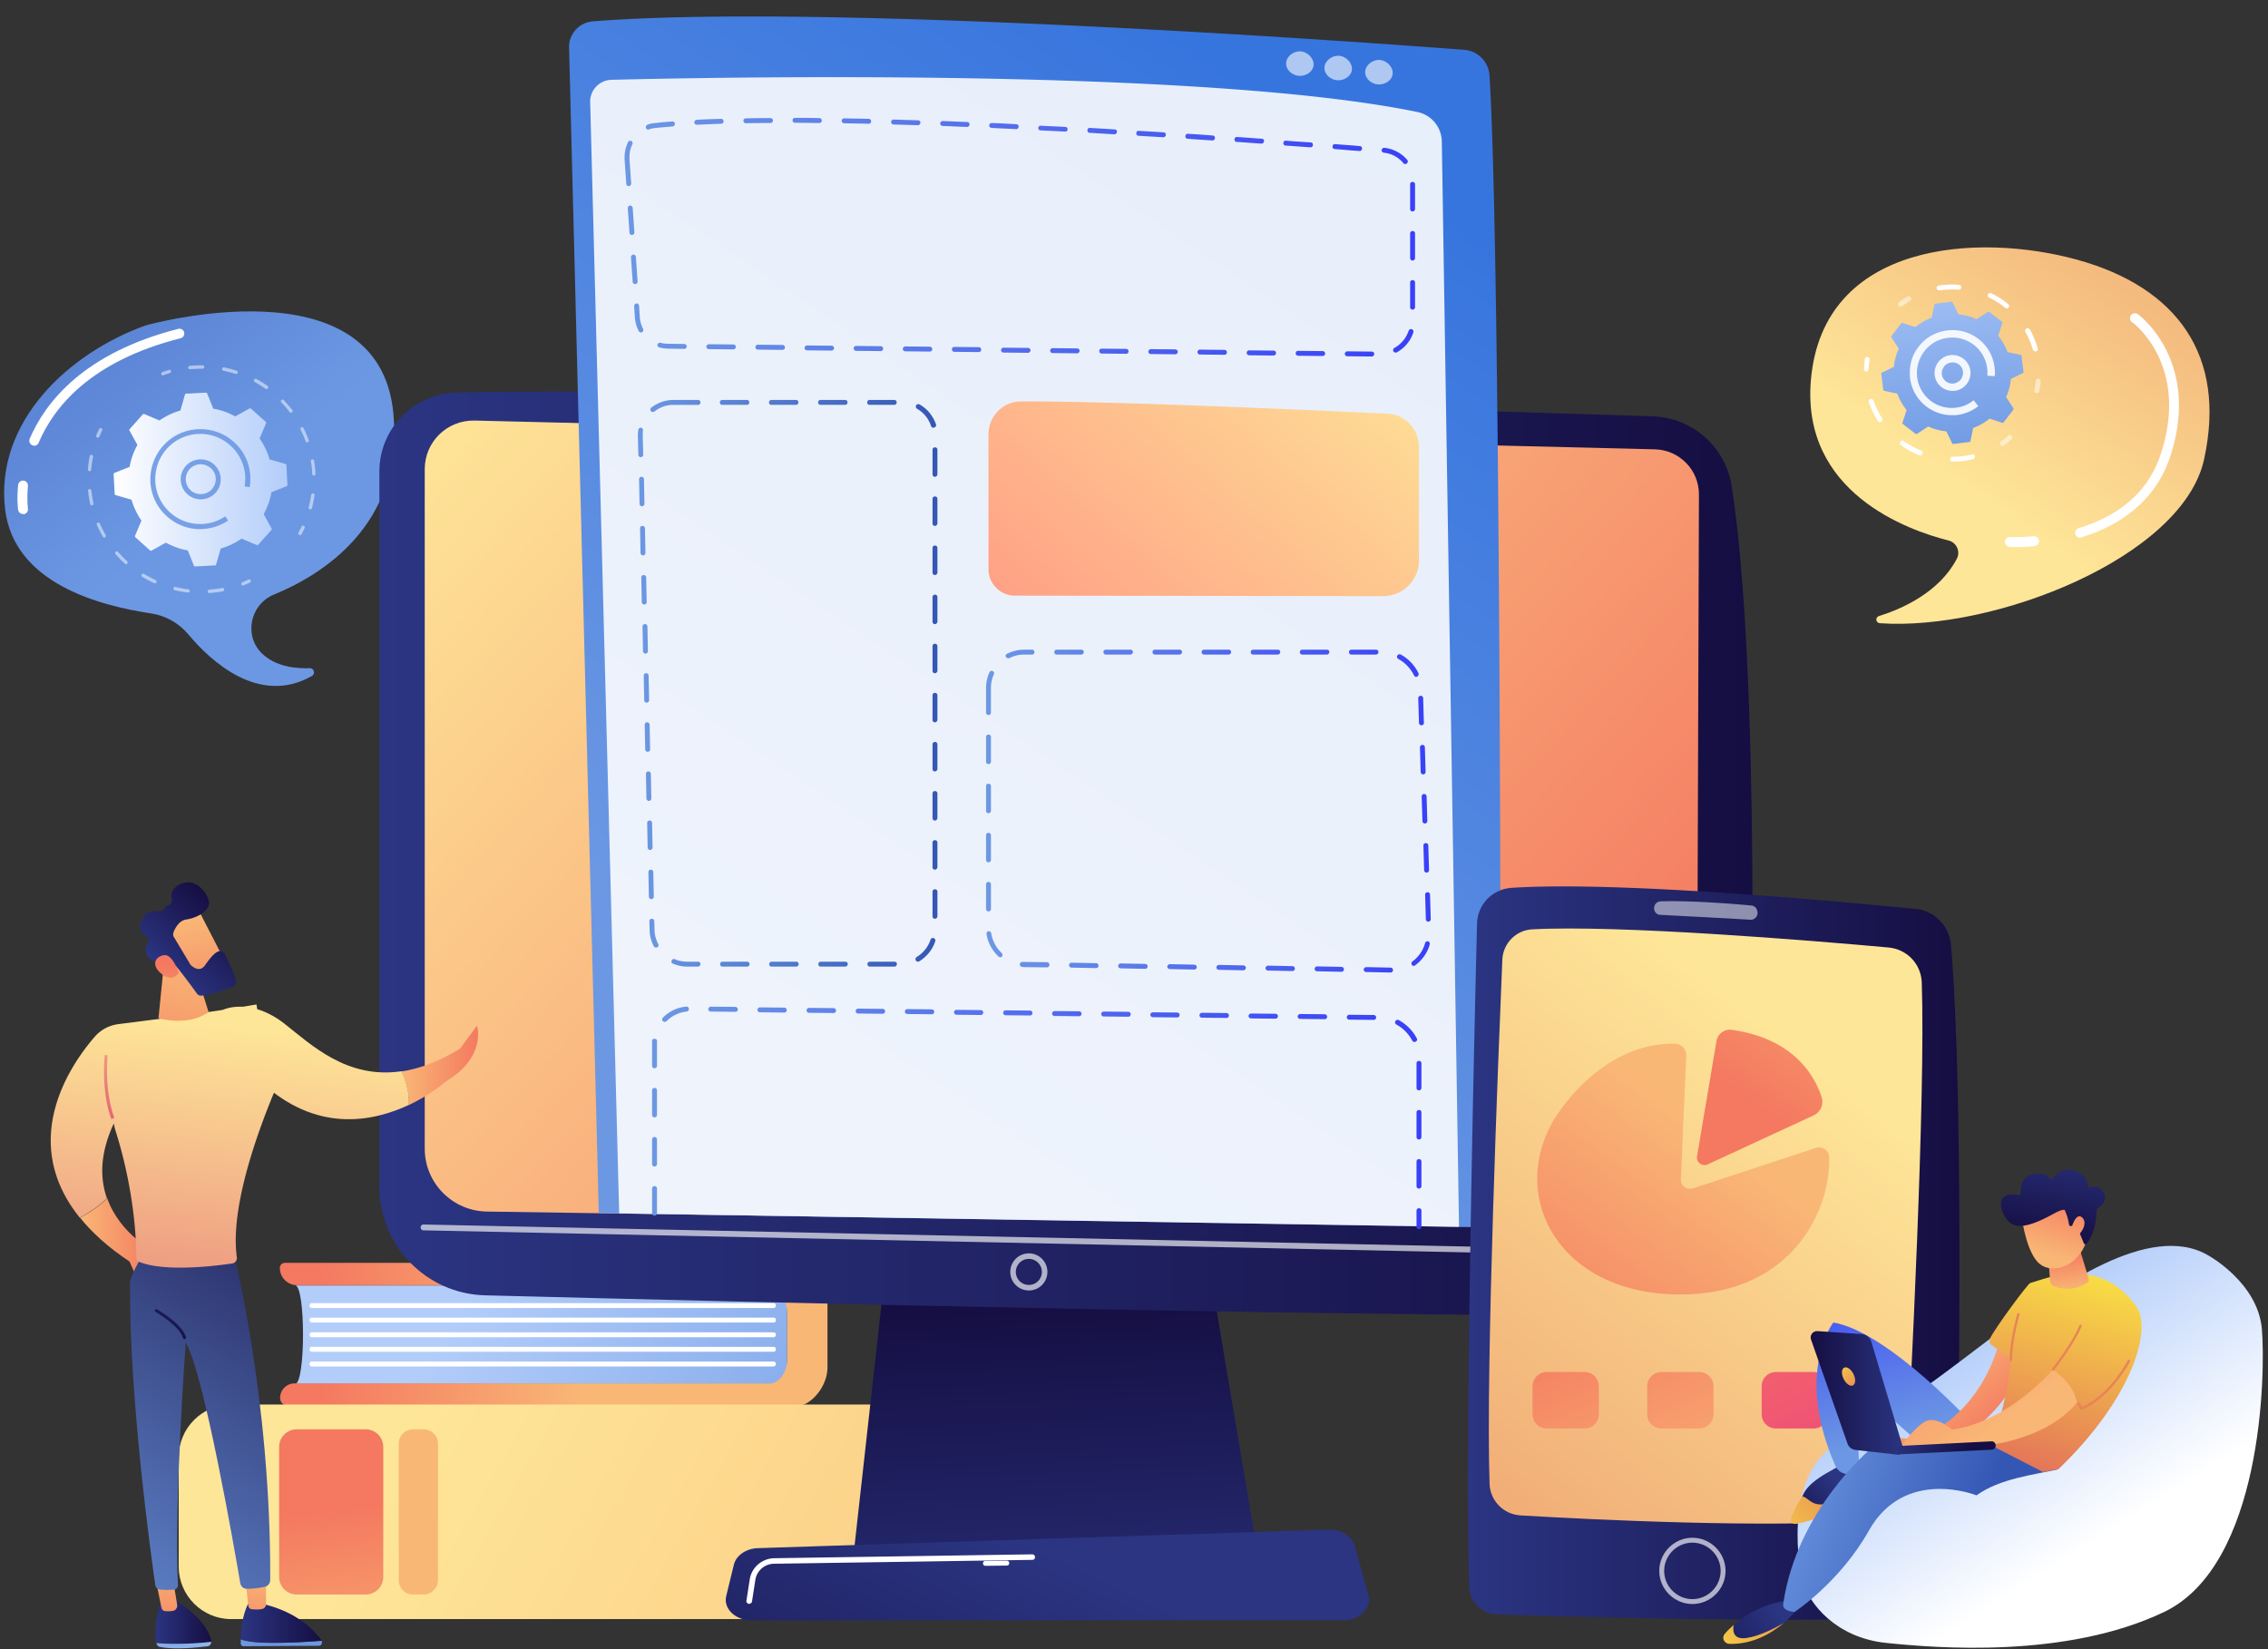
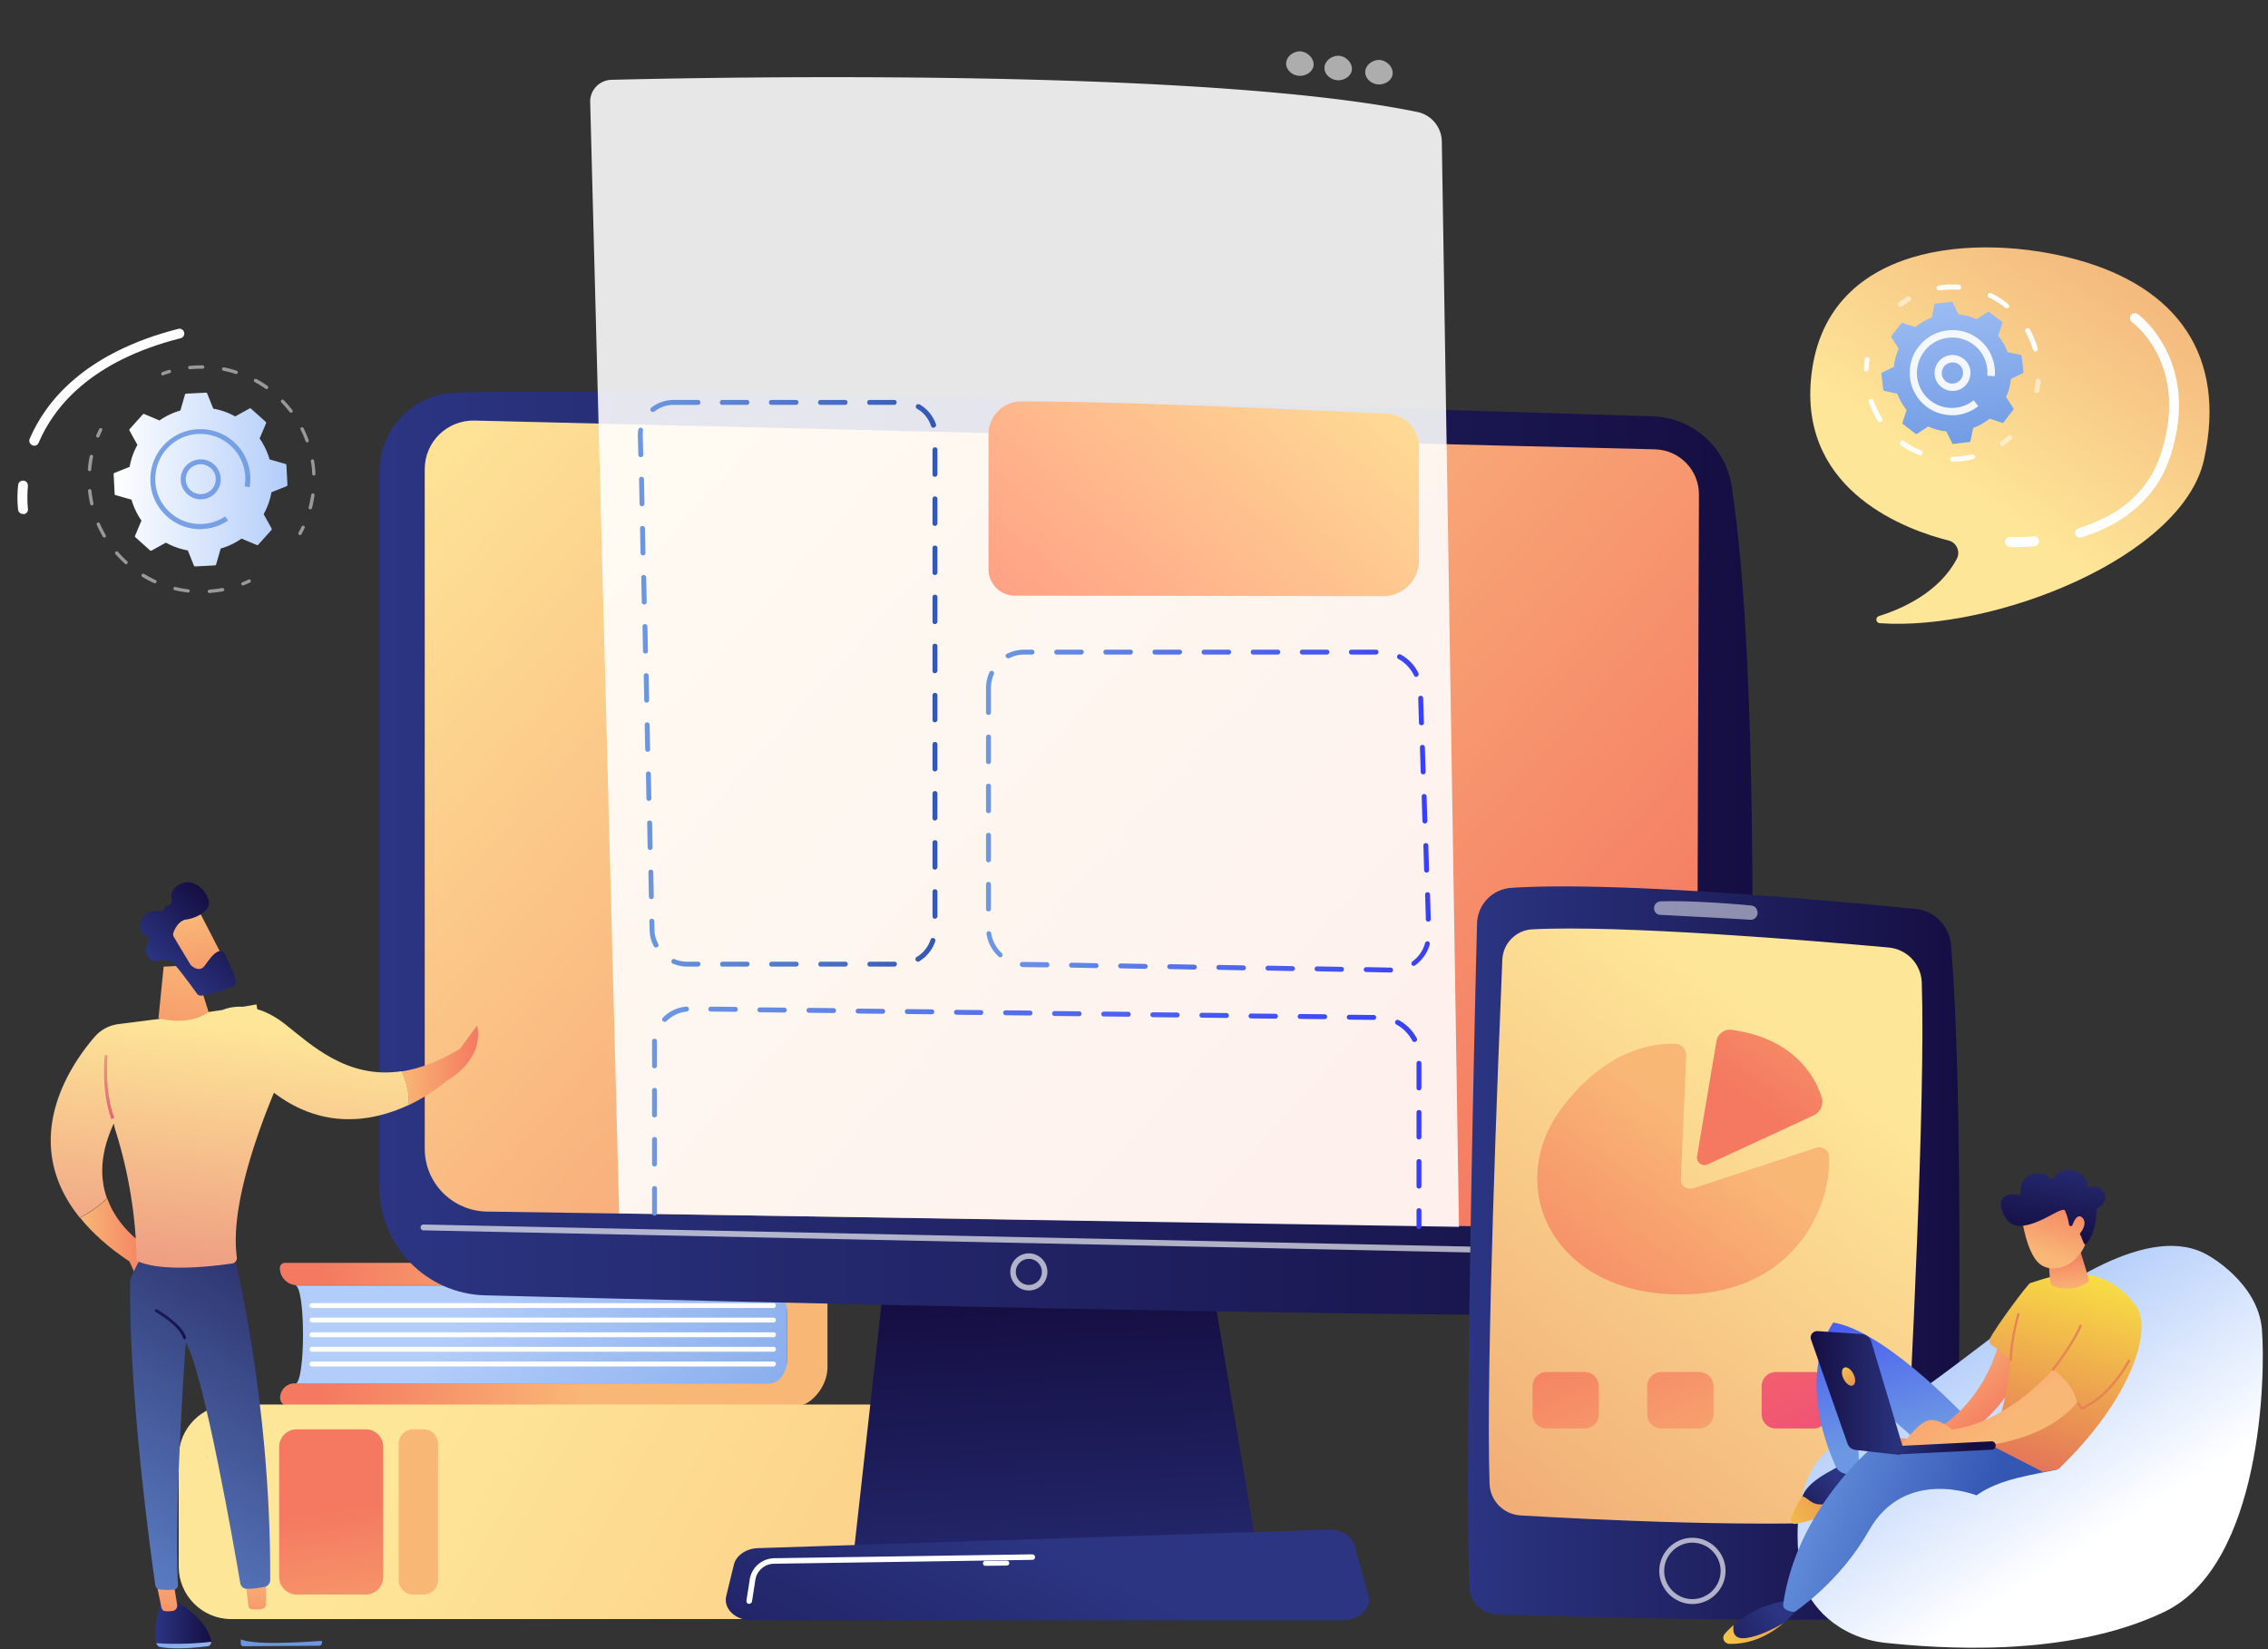
<svg xmlns="http://www.w3.org/2000/svg" width="550" height="400" fill="none">
  <rect width="100%" height="100%" fill="#333333" stroke="none" />
-   <path fill="url(#a)" d="M35.297 78.936c-18.58 6.67-36.564 23.284-34.063 44.544 2.144 18.044 22.867 23.403 35.432 25.309 3.514.536 6.67 2.322 8.992 5.062 5.42 6.491 17.15 17.388 29.954 10.123.953-.536.536-1.965-.536-1.905-3.394.119-8.218-.358-11.552-3.573-4.467-4.348-2.859-11.91 2.918-14.292 10.957-4.467 31.62-16.615 28.94-44.068-3.632-37.16-60.085-21.2-60.085-21.2Z" />
  <path fill="#fff" d="M8.32 108.116c-.178 0-.297-.06-.476-.119-.596-.238-.893-.953-.655-1.548C11 97.516 20.349 85.606 43.217 79.77c.655-.179 1.31.238 1.429.834.179.655-.238 1.31-.834 1.429-21.914 5.538-30.787 16.793-34.42 25.309-.178.476-.595.774-1.072.774ZM5.58 124.671c-.595 0-1.071-.417-1.19-1.012 0-.119-.357-2.442 0-6.015.06-.655.655-1.131 1.31-1.072.655.06 1.132.655 1.072 1.31-.298 3.276 0 5.419 0 5.479.12.655-.357 1.25-1.012 1.37-.06-.06-.12-.06-.18-.06Z" />
  <path fill="url(#b)" d="M71.563 335.658h119.339v-23.88H71.562c2.562-.059 2.562 23.88 0 23.88Z" />
  <path fill="url(#c)" d="M190.902 329.644v-10.958c0-3.87-2.382-6.967-5.241-6.967H72.039c-2.263 0-4.168-1.846-4.168-4.169 0-.714.536-1.25 1.25-1.25h124.163c2.858 0 7.384 4.466 7.384 10.004v15.245c0 5.181-4.407 9.409-7.086 9.409H69.836a1.881 1.881 0 0 1-1.906-1.905c0-1.906 1.549-3.514 3.514-3.514h114.992c2.441.119 4.466-2.561 4.466-5.895Z" />
  <path fill="#fff" d="M187.567 317.257H75.672c-.358 0-.596-.238-.596-.596 0-.357.239-.595.596-.595h111.895c.357 0 .595.238.595.595a.597.597 0 0 1-.595.596ZM187.567 320.771H75.672c-.358 0-.596-.239-.596-.596s.239-.595.596-.595h111.895c.357 0 .595.238.595.595s-.238.596-.595.596ZM187.567 324.344H75.672c-.358 0-.596-.238-.596-.596 0-.357.239-.595.596-.595h111.895c.357 0 .595.238.595.595a.597.597 0 0 1-.595.596ZM187.567 327.857H75.672c-.358 0-.596-.238-.596-.595 0-.358.239-.596.596-.596h111.895c.357 0 .595.238.595.596 0 .357-.238.595-.595.595ZM187.567 331.43H75.672c-.358 0-.596-.238-.596-.596 0-.357.239-.595.596-.595h111.895c.357 0 .595.238.595.595a.597.597 0 0 1-.595.596Z" />
  <path fill="url(#d)" d="M246.105 392.707H56.08c-7.027 0-12.744-5.717-12.744-12.744v-26.559c0-7.027 5.717-12.744 12.744-12.744h190.025c7.027 0 12.744 5.717 12.744 12.744v26.559c-.06 7.027-5.717 12.744-12.744 12.744Z" />
  <path fill="url(#e)" d="M88.654 386.752H71.98a4.27 4.27 0 0 1-4.288-4.287v-31.503a4.27 4.27 0 0 1 4.288-4.287h16.674a4.27 4.27 0 0 1 4.287 4.287v31.443c.06 2.382-1.905 4.347-4.287 4.347Z" />
  <path fill="url(#f)" d="M102.708 386.752h-2.501a3.482 3.482 0 0 1-3.514-3.513v-33.051a3.482 3.482 0 0 1 3.514-3.513h2.501a3.482 3.482 0 0 1 3.513 3.513v33.051c0 1.905-1.608 3.513-3.513 3.513Z" />
  <path fill="url(#g)" d="M215.472 301 207 377h98l-12.809-76h-76.719Z" />
  <path fill="url(#h)" d="M325.756 393H182.177c-3.87 0-6.857-2.882-6.042-5.974l1.833-7.52c.543-2.249 2.987-3.936 5.838-4.006l138.42-4.498c2.987-.07 5.634 1.546 6.313 3.936l3.326 12.018c.815 3.092-2.172 6.044-6.109 6.044Z" />
  <path fill="url(#i)" d="M92 114.338v173.529c0 14.24 11.401 25.971 25.653 26.31 63.387 1.628 226.74 5.629 287.14 4.679 10.384-.135 18.799-8.476 19.071-18.783 1.153-40.28 3.054-137.25-3.936-182.209-1.493-9.493-9.502-16.546-19.071-16.885-53.139-1.695-229.793-7.12-290.126-5.764C100.347 95.42 92 103.963 92 114.338Z" />
  <path fill="url(#j)" d="M103 113.799v164.81c0 8.338 6.722 15.118 15.073 15.253l278.311 4.136c8.283.136 15.073-6.508 15.073-14.779L412 119.9c0-5.898-4.685-10.711-10.592-10.915l-286.322-6.982c-6.654-.136-12.086 5.152-12.086 11.796Z" />
  <path fill="#fff" d="m414.32 305-311.64-6.584c-.408 0-.68-.354-.68-.708 0-.425.34-.708.68-.708l311.64 6.584c.408 0 .68.354.68.708 0 .425-.34.708-.68.708ZM249.5 313a4.5 4.5 0 1 1 0-9 4.5 4.5 0 0 1 0 9Zm0-7.657a3.154 3.154 0 0 0-3.157 3.157 3.154 3.154 0 0 0 3.157 3.157 3.154 3.154 0 0 0 3.157-3.157 3.154 3.154 0 0 0-3.157-3.157Z" opacity=".65" />
-   <path fill="url(#k)" d="m145.21 294.24 218.728 3.514s.238-233.497-2.739-279.53a6.631 6.631 0 0 0-6.015-6.133C327.017 9.947 199.043.776 143.78 5.183c-3.334.238-5.895 3.096-5.776 6.431l7.206 282.626Z" />
  <path fill="#fff" d="m150.152 294.3 203.663 3.275-4.169-263.272a7.43 7.43 0 0 0-5.955-7.146c-51.809-10.66-169.004-8.456-195.385-7.801-2.918.06-5.3 2.501-5.181 5.478l7.027 269.466Z" opacity=".88" />
  <path fill="#fff" d="M318.561 15.604c0 1.668-1.668 2.8-3.335 2.8s-3.335-1.31-3.335-2.978c0-1.668 1.668-2.978 3.335-2.978s3.335 1.549 3.335 3.156ZM327.851 16.676c0 1.667-1.668 2.799-3.335 2.799s-3.335-1.31-3.335-2.978c0-1.667 1.668-2.977 3.335-2.977s3.335 1.488 3.335 3.156ZM337.736 17.688c0 1.668-1.667 2.8-3.335 2.8-1.667 0-3.335-1.31-3.335-2.978 0-1.668 1.668-2.978 3.335-2.978 1.668 0 3.335 1.489 3.335 3.156Z" opacity=".6" />
  <path fill="#fff" d="M238.97 379.785a.597.597 0 0 1-.595-.595c0-.358.238-.596.595-.596l5.181-.059c.298 0 .596.238.596.595s-.238.596-.596.596l-5.181.059Z" />
  <path fill="#fff" d="M181.685 389h-.135c-.337-.067-.607-.402-.54-.737l.81-5.229c.473-2.883 2.97-5.028 5.94-5.095l62.565-.939c.338 0 .675.268.675.67 0 .403-.27.671-.675.671l-62.565.938a4.637 4.637 0 0 0-4.59 3.956l-.81 5.229c-.067.335-.405.536-.675.536Z" />
-   <path fill="url(#l)" d="M332.674 86.469c-.059 0 0 0 0 0l-5.955-.06a.597.597 0 0 1-.595-.595c0-.298.297-.596.595-.596l5.955.06c.358 0 .596.298.596.595-.06.358-.298.596-.596.596Zm-11.91-.12c-.059 0 0 0 0 0l-5.955-.059a.597.597 0 0 1-.595-.595c0-.357.238-.596.595-.596l5.955.06c.357 0 .596.298.596.595-.06.358-.298.596-.596.596Zm-11.91-.118c-.059 0 0 0 0 0l-5.955-.06a.596.596 0 0 1 0-1.191l5.955.06c.357 0 .596.297.596.595s-.298.596-.596.596Zm-11.91-.179-5.955-.06a.597.597 0 0 1-.596-.595c0-.357.298-.596.596-.596l5.955.06c.357 0 .596.298.596.596a.597.597 0 0 1-.596.595Zm-11.91-.119-5.955-.06a.597.597 0 0 1-.596-.595c0-.298.298-.596.596-.596l5.955.06a.596.596 0 0 1 0 1.191Zm-11.91-.12-5.955-.059a.597.597 0 0 1-.596-.595c0-.358.239-.596.596-.596l5.955.06a.596.596 0 0 1 0 1.19Zm-11.91-.118-5.955-.06a.597.597 0 0 1-.596-.595c0-.298.298-.596.596-.596l5.955.06c.357 0 .595.297.595.595s-.297.596-.595.596Zm-11.91-.12-5.955-.059a.597.597 0 0 1-.596-.595c0-.298.298-.596.596-.596l5.955.06c.357 0 .595.297.595.595s-.298.596-.595.596Zm89.147-.059a.624.624 0 0 1-.536-.298c-.179-.297-.06-.655.238-.833a7.494 7.494 0 0 0 3.454-4.169.596.596 0 0 1 .774-.357c.298.119.476.417.357.774-.655 2.025-2.084 3.752-3.99 4.824-.119.06-.238.06-.297.06Zm-101.057-.119-5.955-.06a.597.597 0 0 1-.596-.595c0-.357.238-.596.596-.596l5.955.06a.597.597 0 0 1 0 1.191Zm-11.91-.12-5.955-.059a.597.597 0 0 1-.596-.595c0-.298.298-.596.596-.596l5.955.06c.357 0 .595.298.595.595a.597.597 0 0 1-.595.596Zm-11.911-.118-5.955-.06a.597.597 0 0 1-.595-.595c0-.358.238-.596.595-.596l5.955.06c.358 0 .596.298.596.595a.597.597 0 0 1-.596.596Zm-11.91-.12-5.955-.059a.597.597 0 0 1-.595-.595c0-.298.298-.596.595-.596l5.955.06c.358 0 .596.297.596.595s-.298.596-.596.596Zm-11.91-.178-5.955-.06a.596.596 0 0 1-.595-.595c0-.357.238-.596.595-.596l5.955.06c.358 0 .596.298.596.596a.597.597 0 0 1-.596.595Zm-11.91-.119-5.955-.06a.596.596 0 0 1-.595-.595c0-.298.297-.596.595-.596l5.955.06c.358 0 .596.298.596.596a.597.597 0 0 1-.596.595Zm-11.91-.12-3.93-.059c-.715 0-1.429-.119-2.144-.297-.298-.12-.476-.417-.417-.715.119-.298.417-.477.715-.417.595.179 1.191.238 1.846.238l3.93.06c.357 0 .596.298.596.595a.597.597 0 0 1-.596.596Zm-10.481-3.989a.626.626 0 0 1-.536-.298c-.536-1.012-.833-2.084-.952-3.275l-.179-2.799c0-.357.238-.595.536-.655.357-.06.595.238.655.536l.179 2.799c.059.953.357 1.906.774 2.799.178.297.059.655-.239.833 0 .06-.119.06-.238.06Zm187.108-5.538c-.358 0-.596-.238-.596-.596v-5.955c0-.357.238-.595.596-.595.357 0 .595.238.595.595V74.5a.597.597 0 0 1-.595.596Zm-188.537-6.193c-.298 0-.595-.239-.595-.536l-.417-5.955c0-.358.238-.596.536-.656.357-.059.595.239.655.536l.417 5.956c.059.357-.239.655-.596.655.06 0 0 0 0 0Zm188.537-5.717c-.358 0-.596-.239-.596-.596v-5.955c0-.357.238-.595.596-.595.357 0 .595.238.595.595v5.955a.597.597 0 0 1-.595.596ZM153.249 56.99c-.298 0-.596-.238-.596-.535l-.416-5.956c0-.357.238-.595.536-.655.357 0 .595.239.655.536l.416 5.955c0 .358-.238.656-.595.656Zm189.311-5.716c-.358 0-.596-.239-.596-.596v-5.955c0-.357.238-.595.596-.595.357 0 .595.238.595.595v5.955a.597.597 0 0 1-.595.596ZM152.475 45.14c-.298 0-.596-.238-.596-.536l-.417-5.955v-.536c0-1.25.298-2.501.834-3.633.119-.297.477-.416.774-.297.298.119.417.476.298.774a6.955 6.955 0 0 0-.715 3.096v.477l.417 5.955c0 .357-.238.655-.595.655Zm188.298-5.36a.54.54 0 0 1-.476-.238 6.969 6.969 0 0 0-4.705-2.5c-.298-.06-.595-.299-.536-.656.06-.298.358-.596.655-.536a8.474 8.474 0 0 1 5.538 2.918c.239.238.179.655-.059.834-.119.178-.298.178-.417.178Zm-11.076-3.156c-1.846-.119-3.871-.297-6.015-.476-.357 0-.595-.298-.536-.655.06-.358.298-.596.655-.536 2.144.178 4.109.298 5.955.476.358 0 .596.298.536.655 0 .298-.298.536-.595.536Zm-11.91-.893c-1.965-.12-3.931-.298-6.015-.417-.357 0-.595-.298-.536-.655 0-.357.298-.595.655-.536 2.084.179 4.05.298 5.955.417.357 0 .596.298.536.655 0 .298-.238.536-.595.536Zm-11.851-.893c-.059 0-.059 0 0 0-1.965-.12-3.93-.298-6.014-.417-.358 0-.596-.298-.536-.655 0-.358.297-.596.655-.536 2.024.119 3.99.298 5.955.417.357 0 .595.297.536.655-.06.297-.298.536-.596.536Zm-11.91-.774c-.06 0 0 0 0 0-1.965-.12-3.99-.239-6.015-.417-.357 0-.595-.298-.536-.655 0-.358.298-.596.656-.536 2.024.119 3.989.238 5.955.417.357 0 .595.297.536.655 0 .297-.298.536-.596.536Zm-11.91-.775c-2.025-.119-3.99-.238-6.015-.357-.357 0-.595-.298-.536-.655 0-.357.298-.595.655-.536 2.025.12 3.99.238 5.956.357.357 0 .595.298.535.656 0 .297-.297.535-.595.535Zm-11.91-.714c-2.025-.12-3.99-.238-5.955-.358-.357 0-.596-.297-.536-.655 0-.357.298-.595.655-.535 2.025.119 3.99.238 5.955.357.357 0 .596.298.536.655a.648.648 0 0 1-.655.536Zm-11.91-.655c-2.025-.12-3.99-.179-5.955-.298-.358 0-.596-.298-.536-.596 0-.357.298-.595.595-.536 1.966.12 3.99.18 5.955.298.358 0 .596.298.536.655 0 .239-.238.477-.595.477Zm-101.117-.477a.573.573 0 0 1-.536-.416c-.119-.298.06-.656.358-.775.595-.238 1.25-.357 1.905-.416 1.31-.12 2.68-.298 4.109-.358.357-.06.596.238.655.536a.648.648 0 0 1-.536.655c-1.429.12-2.799.238-4.109.357a8.347 8.347 0 0 0-1.667.358c-.06.06-.119.06-.179.06Zm89.266-.119c-.059 0 0 0 0 0-2.024-.119-3.99-.178-5.955-.297a.596.596 0 0 1-.595-.596c0-.357.298-.595.595-.595 1.965.059 3.99.178 5.955.297.358 0 .596.298.596.596-.06.357-.298.595-.596.595Zm-11.91-.536c-.059 0-.059 0 0 0-2.024-.06-3.99-.178-5.955-.238a.596.596 0 0 1 0-1.191c1.965.06 3.99.179 5.955.238.358 0 .596.298.596.596-.06.357-.298.595-.596.595Zm-11.91-.417c-.059 0-.059 0 0 0l-5.955-.178a.596.596 0 0 1 0-1.191c1.965.06 3.99.119 5.955.178.357 0 .596.298.596.596-.06.298-.298.595-.596.595Zm-53.655-.119c-.298 0-.595-.238-.595-.536 0-.357.238-.595.536-.655 1.846-.119 3.87-.178 5.955-.238.357 0 .595.238.595.596 0 .357-.238.595-.595.595-1.965.06-3.99.179-5.896.238.06 0 0 0 0 0Zm41.685-.238c-2.024-.06-3.989-.06-5.955-.119a.596.596 0 0 1-.595-.596c0-.297.298-.595.595-.595 1.966.06 3.931.06 5.955.12.358 0 .596.297.596.595 0 .357-.238.595-.596.595Zm-29.775-.119a.597.597 0 0 1-.595-.596c0-.357.238-.595.595-.595 1.965-.06 3.931-.06 5.955-.06.298 0 .596.239.596.596s-.238.596-.596.596c-2.024 0-3.99 0-5.955.059Zm17.865-.06c-2.024 0-3.989-.06-5.955-.06-.357 0-.595-.237-.595-.595 0-.357.238-.595.595-.595 1.966 0 3.931 0 5.955.06a.597.597 0 0 1 0 1.19Z" />
  <path fill="url(#m)" d="M216.908 234.452h-5.955c-.357 0-.595-.238-.595-.595 0-.358.238-.596.595-.596h5.955c.358 0 .596.238.596.596 0 .297-.298.595-.596.595Zm-11.91 0h-5.955c-.357 0-.595-.238-.595-.595 0-.358.238-.596.595-.596h5.955c.358 0 .596.238.596.596 0 .297-.298.595-.596.595Zm-11.91 0h-5.955c-.357 0-.595-.238-.595-.595 0-.358.238-.596.595-.596h5.955c.358 0 .596.238.596.596 0 .297-.298.595-.596.595Zm-11.91 0h-5.955c-.357 0-.595-.238-.595-.595 0-.358.238-.596.595-.596h5.955c.357 0 .596.238.596.596 0 .297-.298.595-.596.595Zm-11.91 0h-2.561a9.026 9.026 0 0 1-3.513-.715c-.298-.119-.476-.476-.298-.774.119-.297.477-.476.774-.297.953.416 2.025.595 3.037.595h2.561c.357 0 .596.238.596.596 0 .297-.298.595-.596.595Zm53.357-1.191a.71.71 0 0 1-.536-.298c-.178-.297-.059-.655.179-.833a7.717 7.717 0 0 0 3.394-4.228c.119-.298.417-.477.774-.358.298.119.477.417.358.774-.655 2.025-2.084 3.752-3.931 4.883 0 .06-.119.06-.238.06Zm-63.54-3.454a.625.625 0 0 1-.536-.298c-.655-1.25-1.012-2.62-1.012-3.989l-.06-2.085c0-.357.238-.595.596-.595.297 0 .595.238.595.595l.06 2.085c0 1.25.357 2.382.893 3.453.179.298.059.655-.238.775-.119.059-.179.059-.298.059Zm67.649-6.967c-.357 0-.595-.238-.595-.596v-5.955c0-.357.238-.595.595-.595.358 0 .596.238.596.595v5.955c0 .298-.298.596-.596.596Zm-68.781-4.764a.597.597 0 0 1-.595-.596l-.119-5.955c0-.357.238-.595.595-.595.298 0 .596.238.596.595l.119 5.955a.597.597 0 0 1-.596.596Zm68.781-7.146c-.357 0-.595-.239-.595-.596v-5.955c0-.357.238-.595.595-.595.358 0 .596.238.596.595v5.955c0 .298-.298.596-.596.596Zm-69.078-4.764a.598.598 0 0 1-.596-.596l-.119-5.955c0-.357.238-.595.596-.595.297-.06.595.238.595.595l.119 5.955a.597.597 0 0 1-.595.596Zm69.078-7.146c-.357 0-.595-.239-.595-.596v-5.955c0-.357.238-.595.595-.595.358 0 .596.238.596.595v5.955c0 .298-.298.596-.596.596Zm-69.376-4.764a.598.598 0 0 1-.596-.596l-.119-5.955c0-.357.239-.595.596-.595.298 0 .595.238.595.595l.119 5.955a.597.597 0 0 1-.595.596Zm69.376-7.146c-.357 0-.595-.239-.595-.596v-5.955c0-.357.238-.596.595-.596.358 0 .596.239.596.596v5.955c0 .298-.298.596-.596.596Zm-69.674-4.765a.596.596 0 0 1-.595-.595l-.119-5.955c0-.357.238-.596.595-.596.298 0 .596.239.596.596l.119 5.955c.059.298-.238.595-.596.595.06 0 .06 0 0 0Zm69.674-7.146c-.357 0-.595-.238-.595-.595v-5.955c0-.357.238-.596.595-.596.358 0 .596.239.596.596v5.955c0 .298-.298.595-.596.595Zm-69.912-4.764a.596.596 0 0 1-.595-.595l-.12-5.955c0-.357.239-.596.596-.596s.595.239.595.596l.12 5.955c0 .298-.298.595-.596.595Zm69.912-7.146c-.357 0-.595-.238-.595-.595v-5.955c0-.357.238-.596.595-.596.358 0 .596.239.596.596v5.955c0 .298-.298.595-.596.595Zm-70.21-4.764a.597.597 0 0 1-.595-.595l-.119-5.955c0-.358.238-.596.595-.596.298-.059.596.238.596.596l.119 5.955c0 .357-.238.595-.596.595Zm70.21-7.146c-.357 0-.595-.238-.595-.595v-5.955c0-.358.238-.596.595-.596.358 0 .596.238.596.596v5.955c0 .298-.298.595-.596.595Zm-70.507-4.764a.597.597 0 0 1-.596-.595l-.119-5.955c0-.358.238-.596.595-.596.298 0 .596.238.596.596l.119 5.955c0 .357-.238.595-.595.595Zm70.507-7.146c-.357 0-.595-.238-.595-.595v-5.955c0-.358.238-.596.595-.596.358 0 .596.238.596.596v5.955c0 .297-.298.595-.596.595Zm-70.805-4.764a.597.597 0 0 1-.596-.595l-.119-5.955c0-.358.238-.596.596-.596.297 0 .595.238.595.596l.119 5.955c0 .357-.238.595-.595.595Zm70.805-7.146c-.357 0-.595-.238-.595-.595v-5.955c0-.358.238-.596.595-.596.358 0 .596.238.596.596v5.955c0 .297-.298.595-.596.595Zm-71.043-4.764a.597.597 0 0 1-.596-.595l-.119-5.955c0-.358.238-.596.595-.596.298 0 .596.238.596.596l.119 5.955a.597.597 0 0 1-.595.595Zm71.043-7.146c-.357 0-.595-.238-.595-.595v-5.956c0-.357.238-.595.595-.595.358 0 .596.238.596.595v5.956c0 .297-.298.595-.596.595Zm-71.341-4.764a.597.597 0 0 1-.596-.595l-.119-4.765c0-.416.06-.893.119-1.31.06-.297.358-.536.655-.476.298.06.536.357.477.655-.06.357-.06.774-.06 1.131v.179l.119 4.526c0 .417-.238.655-.595.655Zm70.924-7.146a.573.573 0 0 1-.536-.417c-.595-1.786-1.786-3.275-3.394-4.168-.298-.18-.357-.536-.238-.834.179-.298.536-.357.834-.238 1.905 1.072 3.275 2.799 3.989 4.823.12.298-.059.655-.357.774-.178.06-.238.06-.298.06Zm-68.006-3.811a.543.543 0 0 1-.477-.239c-.178-.238-.178-.654.119-.833 1.549-1.191 3.395-1.846 5.36-1.846h5.955c.357 0 .596.238.596.595 0 .358-.239.596-.596.596h-5.955c-1.667 0-3.275.536-4.585 1.608-.179.06-.298.119-.417.119Zm58.538-1.727h-5.955c-.357 0-.596-.238-.596-.596 0-.357.239-.595.596-.595h5.955c.357 0 .595.238.595.595a.597.597 0 0 1-.595.596Zm-11.91 0h-5.955c-.358 0-.596-.238-.596-.596 0-.357.238-.595.596-.595h5.955c.357 0 .595.238.595.595a.597.597 0 0 1-.595.596Zm-11.91 0h-5.955c-.358 0-.596-.238-.596-.596 0-.357.238-.595.596-.595h5.955c.357 0 .595.238.595.595a.597.597 0 0 1-.595.596Zm-11.91 0h-5.955c-.358 0-.596-.238-.596-.596 0-.357.238-.595.596-.595h5.955c.357 0 .595.238.595.595a.597.597 0 0 1-.595.596Z" />
  <path fill="url(#n)" d="M239.716 105.347v32.693a6.405 6.405 0 0 0 6.432 6.431l89.266.119a8.666 8.666 0 0 0 8.694-8.694v-27.512c0-4.288-3.394-7.861-7.682-8.04-18.818-.893-67.232-3.096-88.849-2.977-4.347 0-7.861 3.573-7.861 7.98Z" />
  <path fill="url(#o)" d="m337.26 235.881-5.955-.119a.597.597 0 0 1-.596-.596c0-.297.298-.595.596-.595l5.955.119a.597.597 0 0 1 0 1.191Zm-11.91-.179-5.955-.119a.596.596 0 0 1-.596-.595c0-.298.298-.596.596-.596l5.955.119a.597.597 0 0 1 0 1.191Zm-11.91-.178-5.956-.119a.597.597 0 0 1-.595-.596c0-.298.298-.595.595-.595l5.956.119a.596.596 0 0 1 0 1.191Zm-11.911-.179-5.955-.119a.597.597 0 0 1-.595-.596c0-.297.298-.595.595-.595l5.955.119c.358 0 .596.298.596.596a.597.597 0 0 1-.596.595Zm-11.91-.179-5.955-.119a.596.596 0 0 1-.595-.595c0-.298.298-.596.595-.596l5.955.119c.358 0 .596.298.596.596a.597.597 0 0 1-.596.595Zm-11.91-.178-5.955-.119a.597.597 0 0 1-.595-.596c0-.298.297-.595.595-.595l5.955.119c.358 0 .596.298.596.595a.597.597 0 0 1-.596.596Zm-11.91-.179-5.955-.119a.597.597 0 0 1-.595-.595c0-.298.297-.596.595-.596l5.955.119c.358 0 .596.298.596.596a.597.597 0 0 1-.596.595Zm-11.91-.179-5.359-.059c-.239 0-.417 0-.655-.06-.358 0-.596-.297-.536-.655 0-.357.297-.595.655-.536h.536l5.359.06c.357 0 .596.298.596.595 0 .417-.298.655-.596.655Zm88.968-.357a.54.54 0 0 1-.476-.238c-.179-.238-.119-.655.119-.834a8.182 8.182 0 0 0 3.097-4.466c.059-.298.417-.476.714-.417.298.06.477.417.417.715-.536 2.024-1.846 3.871-3.573 5.121a.452.452 0 0 1-.298.119Zm-100.282-2.084a.643.643 0 0 1-.417-.179c-1.549-1.429-2.621-3.394-2.918-5.478-.06-.298.178-.655.476-.655.298-.06.655.178.655.476.298 1.846 1.191 3.513 2.561 4.824a.637.637 0 0 1 .059.833.54.54 0 0 1-.416.179Zm103.796-8.635a.597.597 0 0 1-.596-.595l-.178-5.955c0-.358.238-.596.595-.596.358 0 .596.238.596.596l.178 5.955c0 .297-.238.536-.595.595Zm-106.655-2.501c-.357 0-.595-.238-.595-.596v-5.955c0-.357.238-.595.595-.595s.596.238.596.595v5.955c0 .358-.239.596-.596.596Zm106.238-9.409a.597.597 0 0 1-.596-.595l-.178-5.956c0-.357.238-.595.595-.595.358 0 .596.238.596.595l.179 5.956a.597.597 0 0 1-.596.595Zm-106.238-2.501c-.357 0-.595-.238-.595-.596v-5.955c0-.357.238-.595.595-.595s.596.238.596.595v5.955c0 .358-.239.596-.596.596Zm105.821-9.409a.596.596 0 0 1-.595-.596l-.179-5.955c0-.357.238-.595.595-.595.298 0 .596.238.596.595l.179 5.955a.598.598 0 0 1-.596.596Zm-105.821-2.501c-.357 0-.595-.238-.595-.596v-5.955c0-.357.238-.595.595-.595s.596.238.596.595v5.955c0 .358-.239.596-.596.596Zm105.404-9.409a.597.597 0 0 1-.595-.596l-.179-5.955c0-.357.238-.595.596-.595.357 0 .595.238.595.595l.179 5.955a.597.597 0 0 1-.596.596c.06 0 0 0 0 0Zm-105.404-2.501c-.357 0-.595-.238-.595-.596v-5.955c0-.357.238-.595.595-.595s.596.238.596.595v5.955c0 .358-.239.596-.596.596Zm104.987-9.409a.597.597 0 0 1-.595-.596l-.179-5.955c0-.357.238-.595.596-.595.357 0 .595.238.595.595l.179 5.955c.06.298-.238.596-.596.596.06 0 0 0 0 0Zm-104.987-2.501c-.357 0-.595-.239-.595-.596v-5.955c0-1.31.297-2.62.833-3.811.119-.298.477-.417.774-.298.298.119.417.477.298.774a7.999 7.999 0 0 0-.714 3.335v5.955c0 .357-.239.596-.596.596Zm103.737-9.231c-.238 0-.417-.119-.536-.357-.834-1.667-2.144-3.097-3.811-3.99-.298-.178-.417-.536-.239-.834.179-.297.536-.416.834-.238a10.188 10.188 0 0 1 4.288 4.526c.119.298 0 .655-.298.774-.059.06-.119.119-.238.119Zm-98.973-4.525a.627.627 0 0 1-.536-.298c-.178-.298-.059-.655.238-.774a9.414 9.414 0 0 1 4.228-1.013h1.847c.357 0 .595.238.595.596 0 .357-.238.595-.595.595h-1.847a7.86 7.86 0 0 0-3.692.894h-.238Zm89.207-.894h-5.955c-.358 0-.596-.238-.596-.595 0-.358.238-.596.596-.596h5.955c.357 0 .595.238.595.596 0 .298-.298.595-.595.595Zm-11.91 0h-5.955c-.358 0-.596-.238-.596-.595 0-.358.238-.596.596-.596h5.955c.357 0 .595.238.595.596 0 .298-.298.595-.595.595Zm-11.911 0h-5.955c-.357 0-.595-.238-.595-.595 0-.358.238-.596.595-.596h5.955c.358 0 .596.238.596.596 0 .298-.298.595-.596.595Zm-11.91 0h-5.955c-.357 0-.595-.238-.595-.595 0-.358.238-.596.595-.596h5.955c.358 0 .596.238.596.596 0 .298-.298.595-.596.595Zm-11.91 0h-5.955c-.357 0-.595-.238-.595-.595 0-.358.238-.596.595-.596h5.955c.358 0 .596.238.596.596 0 .298-.298.595-.596.595Zm-11.91 0h-5.955c-.357 0-.595-.238-.595-.595 0-.358.238-.596.595-.596h5.955c.358 0 .596.238.596.596 0 .298-.298.595-.596.595Zm-11.91 0h-5.955c-.357 0-.595-.238-.595-.595 0-.358.238-.596.595-.596h5.955c.357 0 .596.238.596.596 0 .298-.298.595-.596.595Z" />
  <path fill="url(#p)" d="M344.108 298.111c-.357 0-.595-.238-.595-.595v-3.871c0-.357.238-.596.595-.596.358 0 .596.239.596.596v3.871a.597.597 0 0 1-.596.595Zm-185.38-3.275c-.357 0-.596-.238-.596-.596v-5.955c0-.357.239-.595.596-.595s.595.238.595.595v5.955a.597.597 0 0 1-.595.596Zm185.38-6.551c-.357 0-.595-.238-.595-.595v-5.955c0-.357.238-.596.595-.596.358 0 .596.239.596.596v5.955a.596.596 0 0 1-.596.595Zm-185.38-5.359c-.357 0-.596-.238-.596-.596v-5.955c0-.357.239-.595.596-.595s.595.238.595.595v5.955a.597.597 0 0 1-.595.596Zm185.38-6.551c-.357 0-.595-.238-.595-.595v-5.955c0-.358.238-.596.595-.596.358 0 .596.238.596.596v5.955a.596.596 0 0 1-.596.595Zm-185.38-5.359c-.357 0-.596-.238-.596-.596v-5.955c0-.357.239-.595.596-.595s.595.238.595.595v5.955a.597.597 0 0 1-.595.596Zm185.38-6.551c-.357 0-.595-.238-.595-.595v-5.955c0-.358.238-.596.595-.596.358 0 .596.238.596.596v5.955a.597.597 0 0 1-.596.595Zm-185.38-5.359c-.357 0-.596-.239-.596-.596V252.496c0-.358.298-.596.655-.536.358 0 .596.297.536.655v5.955c0 .238-.238.536-.595.536Zm184.308-6.372a.625.625 0 0 1-.536-.298c-.893-1.667-2.203-3.037-3.87-3.93-.298-.179-.417-.536-.239-.834.179-.298.536-.417.834-.238 1.846 1.012 3.394 2.56 4.347 4.407.179.297.06.655-.238.774-.119.059-.179.119-.298.119Zm-181.867-4.883a.54.54 0 0 1-.416-.179.575.575 0 0 1 0-.834 8.883 8.883 0 0 1 5.657-2.679c.357-.06.595.178.655.536.059.297-.179.595-.536.655a8.015 8.015 0 0 0-4.883 2.322c-.179.119-.298.179-.477.179Zm171.982-.477-5.955-.059a.598.598 0 0 1-.596-.596c0-.298.298-.595.596-.595l5.955.059a.596.596 0 0 1 0 1.191Zm-11.91-.178-5.955-.06a.597.597 0 0 1-.596-.595c0-.298.298-.596.596-.596l5.955.06c.357 0 .595.297.595.595 0 .357-.238.596-.595.596Zm-11.91-.119-5.955-.06a.597.597 0 0 1-.596-.596c0-.297.298-.595.596-.595l5.955.06a.596.596 0 0 1 0 1.191Zm-11.91-.179-5.955-.06a.596.596 0 0 1-.596-.595c0-.298.298-.596.596-.596l5.955.06c.357 0 .595.298.595.595 0 .358-.238.596-.595.596Zm-11.91-.119-5.955-.06a.597.597 0 0 1-.596-.595c0-.298.298-.596.596-.596l5.955.06a.597.597 0 0 1 0 1.191Zm-11.91-.179-5.955-.059a.597.597 0 0 1-.596-.596c0-.298.298-.595.596-.595l5.955.059c.357 0 .595.298.595.596 0 .357-.238.595-.595.595Zm-11.911-.119-5.955-.06a.596.596 0 0 1-.595-.595c0-.298.298-.596.595-.596l5.955.06c.358 0 .596.298.596.596a.597.597 0 0 1-.596.595Zm-11.91-.179-5.955-.059a.597.597 0 0 1 0-1.191l5.955.059c.358 0 .596.298.596.596 0 .357-.238.595-.596.595Zm-11.91-.119-5.955-.059a.597.597 0 0 1 0-1.191l5.955.059a.596.596 0 0 1 0 1.191Zm-11.91-.178-5.955-.06a.596.596 0 0 1 0-1.191l5.955.06c.358 0 .596.297.596.595 0 .357-.238.596-.596.596Zm-11.91-.119-5.955-.06a.597.597 0 0 1-.595-.596c0-.297.297-.595.595-.595l5.955.06c.357 0 .596.297.596.595a.598.598 0 0 1-.596.596Zm-11.91-.179-5.955-.06a.596.596 0 0 1-.595-.595c0-.298.297-.596.595-.596l5.955.06c.357 0 .596.298.596.595 0 .358-.239.596-.596.596Zm-11.91-.119-5.955-.06a.597.597 0 0 1-.596-.595c0-.298.298-.596.596-.596l5.955.06a.597.597 0 0 1 0 1.191Zm-11.91-.179-5.955-.059a.598.598 0 0 1-.596-.596c0-.298.298-.595.596-.595l5.955.059c.357 0 .595.298.595.596 0 .357-.238.595-.595.595Z" />
  <path fill="url(#q)" d="M358.189 224.039c-.715 28.346-2.977 126.128-1.906 160.786a6.923 6.923 0 0 0 6.73 6.729c18.163.596 70.388 2.084 100.104.834 6.193-.238 11.076-5.241 11.255-11.434.595-29.775 1.965-113.443-1.251-151.794-.417-4.585-3.99-8.277-8.575-8.694-19.771-1.965-72.294-6.789-97.96-5.122-4.705.298-8.278 4.05-8.397 8.695Z" />
  <path fill="url(#r)" d="M364.323 232.733c-.953 22.867-4.05 98.972-3.097 127.14.119 4.109 3.394 7.444 7.503 7.682 16.913 1.012 60.325 3.156 85.157 1.191 4.467-.357 7.98-3.99 8.218-8.456 1.251-23.344 4.884-94.209 3.931-122.019-.179-4.466-3.573-8.039-8.04-8.456-18.282-1.668-65.326-5.538-86.407-4.407-3.931.179-7.087 3.394-7.265 7.325Z" />
  <path fill="url(#s)" d="M384.272 346.475h-9.171a3.457 3.457 0 0 1-3.454-3.454v-6.789a3.457 3.457 0 0 1 3.454-3.454h9.171a3.457 3.457 0 0 1 3.454 3.454v6.789c.06 1.846-1.489 3.454-3.454 3.454Z" />
  <path fill="url(#t)" d="M412.082 346.475h-9.171a3.457 3.457 0 0 1-3.454-3.454v-6.789a3.457 3.457 0 0 1 3.454-3.454h9.171a3.457 3.457 0 0 1 3.454 3.454v6.789c0 1.846-1.548 3.454-3.454 3.454Z" />
  <path fill="url(#u)" d="M439.833 346.475h-9.171a3.456 3.456 0 0 1-3.454-3.454v-6.789a3.457 3.457 0 0 1 3.454-3.454h9.171a3.457 3.457 0 0 1 3.454 3.454v6.789c0 1.846-1.549 3.454-3.454 3.454Z" />
  <path fill="url(#v)" d="M408.926 256.077c.059-1.548-1.132-2.918-2.74-2.918-5.18-.179-16.614 1.31-27.274 15.364-14.411 18.937-2.679 44.961 27.691 45.437 27.929.476 37.458-20.604 36.981-33.348-.059-1.608-1.667-2.74-3.216-2.204l-29.775 9.826c-1.548.477-3.096-.655-2.977-2.263l1.31-29.894Z" />
  <path fill="url(#w)" d="m416.251 252.504-4.705 27.929a1.837 1.837 0 0 0 2.62 1.965l25.607-11.85c1.727-.774 2.561-2.739 1.965-4.466-1.608-5.003-6.669-14.233-21.914-16.317-1.668-.179-3.276 1.012-3.573 2.739Z" />
  <path fill="#fff" d="M410.415 389.053c-4.407 0-8.039-3.632-8.039-8.039s3.632-8.039 8.039-8.039 8.039 3.632 8.039 8.039-3.632 8.039-8.039 8.039Zm0-14.887c-3.752 0-6.848 3.096-6.848 6.848s3.096 6.848 6.848 6.848 6.848-3.096 6.848-6.848-3.096-6.848-6.848-6.848Z" opacity=".65" />
  <path fill="#fff" d="M401.125 220.288c0 .893.655 1.607 1.548 1.607 4.288.239 16.377.834 21.796 1.191 1.072.06 1.905-.893 1.727-1.965l-.06-.178a1.58 1.58 0 0 0-1.429-1.31c-3.633-.358-14.65-1.251-21.974-1.013-.953.06-1.608.774-1.608 1.668Z" opacity=".5" />
  <path fill="url(#x)" d="M535.645 304.573s11.851 6.55 12.863 17.686c.953 11.136.06 57.347-23.701 68.722-23.82 11.374-55.322 8.753-67.411 7.503-12.089-1.251-18.758-9.469-20.247-15.066-1.489-5.658-3.93-26.679 8.754-33.468 12.684-6.788 26.023-17.15 39.363-27.274 13.339-10.183 36.147-26.678 50.379-18.103Z" />
  <path fill="url(#y)" d="M449.654 353.761s3.216.179 3.573 6.789c0 0-7.443 6.67-17.448 8.218-.774.119 1.072-5.121 1.31-5.836 1.31-3.394 5.419-5.598 12.565-9.171Z" />
  <path fill="url(#z)" d="M485.742 346.02h-6.789s-20.783-22.927-34.36-25.249c0 0-9.469 12.088.476 34.717.774 1.846 3.037 2.621 4.705 1.549.476-.298.833-.774 1.071-1.31l-.774-19.295s17.687 15.483 20.783 18.461c3.157 3.037 18.759 1.191 14.888-8.873Z" />
  <path fill="url(#A)" d="M420.415 394.137c2.859-2.501 7.325-5.241 13.875-6.075l2.204 1.37s-1.429 2.084-3.99 4.288c-2.382 1.369-6.015 3.216-9.052 3.632-2.918.358-3.335-1.429-3.037-3.215Z" />
  <path fill="url(#B)" d="M437.149 362.932c1.727.536 2.501 3.037 6.967 1.429 4.288-1.608 7.444-3.632 9.112-4.823.059.297.059.655.059 1.012 0 0-7.861 7.444-17.865 9.052a.997.997 0 0 1-1.072-1.37 22.046 22.046 0 0 1 2.799-5.3Z" />
  <path fill="url(#C)" d="M418.271 396.28c.536-.655 1.251-1.369 2.144-2.143-.298 1.786.119 3.573 3.097 3.156 3.037-.417 6.67-2.263 9.052-3.633-2.978 2.501-7.444 5.181-13.161 5.062-1.31-.06-1.965-1.489-1.132-2.442Z" />
  <path fill="url(#D)" d="m485.504 350.903-31.681.357s-18.103 14.947-21.379 37.755c0 0-.536 1.667 2.74 1.965 0 0 10.957-7.146 18.044-19.771 8.753-15.483 26.083-8.515 26.083-8.515 5.716-4.109 13.756-4.943 19.77-6.313l-13.577-5.478Z" />
  <path fill="url(#E)" d="M484.789 325.416s-3.394 17.091-20.128 23.82l-5.955-.715-1.429 2.263 13.935.417s11.91-4.705 18.222-17.567c.238-.417 3.752-7.563-4.645-8.218Z" />
  <path fill="url(#F)" d="M482.943 350.605s3.871-10.54 4.705-20.783c0 0-2.859-2.442-4.586-3.514-.595-.357-.774-1.071-.476-1.667 1.31-2.68 9.171-13.28 9.766-13.458 3.216-.774 16.377-7.087 25.666 5.597 3.99 5.419-.774 22.213-18.818 39.542l-3.751.714-12.506-6.431Z" />
  <path fill="url(#G)" d="M497.89 332.145s-10.778 12.743-24.535 14.589c0 0-3.573-3.215-6.193-2.084-2.62 1.132-6.253 6.253-6.253 6.253h17.687s16.734-.596 25.071-10.719c-.715-3.514-2.74-5.598-5.777-8.039Z" />
  <path fill="url(#H)" d="m504.143 302.31 2.382 7.86c.119.358 0 .774-.357.953-1.132.774-4.109 2.323-8.159.834a1.297 1.297 0 0 1-.833-1.072l-.536-6.848 7.503-1.727Z" />
  <path fill="url(#I)" d="M490.387 295.938s1.132 8.159 4.288 10.66c3.156 2.501 9.23.595 11.314-5.539l-4.109-10.48-11.493 5.359Z" />
  <path fill="url(#J)" d="M502.297 297.367c-.238.06-.476-.059-.536-.298-.119-.774-.417-2.263-.953-3.275 0 0 .298-1.072-2.679.536-2.978 1.608-7.504 3.99-10.184 2.561-2.56-1.37-5.18-8.337 1.608-7.027.238.059.477-.179.477-.417-.06-1.132 0-3.752 2.679-4.585 2.502-.775 3.871.357 4.407 1.012a.467.467 0 0 0 .655 0c.715-.953 2.74-3.037 5.717-1.727 2.442 1.072 2.859 2.561 2.799 3.513 0 .298.298.536.596.358.774-.358 1.965-.536 3.096.953 1.608 2.024-.714 3.751-1.37 4.168-.119.06-.178.179-.178.357 0 1.013-.179 5.598-2.442 8.159-.178.238-.536.178-.655-.119l-1.727-4.169c-.059-.179-.298-.298-.476-.238l-.834.238Z" />
  <path fill="url(#K)" d="M502.237 298.201s1.072-4.347 2.68-2.918c1.608 1.429-.417 4.526-2.263 5.121l-.417-2.203Z" />
  <path fill="url(#L)" d="m461.743 351.975-7.92-26.5c-.298-1.072-1.31-1.846-2.382-1.905l-10.719-.715c-1.072-.06-1.906 1.012-1.548 2.025l8.873 25.309c.297.833 1.012 1.369 1.905 1.488l10.541 1.191 1.25-.893Z" />
  <path fill="url(#M)" d="M447.094 334.467c.595 1.191 1.608 1.906 2.263 1.548.655-.357.714-1.548.119-2.739-.596-1.191-1.608-1.906-2.263-1.548-.655.297-.715 1.548-.119 2.739Z" />
  <path fill="url(#N)" d="M460.433 352.749c.06 0 .06 0 0 0l22.57-1.131a.974.974 0 0 0 .953-1.072.973.973 0 0 0-1.072-.953l-22.51 1.131a.973.973 0 0 0-.953 1.072c.059.536.476.953 1.012.953Z" />
  <path fill="#E78456" d="M487.648 330.12c-.179 0-.298-.119-.298-.298 0-4.764 1.846-11.076 1.846-11.136.059-.178.238-.238.357-.178.179.059.238.238.179.357 0 .06-1.846 6.312-1.787 10.957 0 .179-.119.298-.297.298ZM497.89 332.442c-.059 0-.119 0-.178-.059-.119-.119-.179-.298-.06-.417.06-.06 4.943-6.253 6.61-10.481.06-.178.238-.238.358-.178.178.059.238.238.178.357-1.727 4.287-6.491 10.362-6.669 10.659-.06.119-.179.119-.239.119ZM504.739 342.03l-.953-1.37c-.119-.119-.06-.297.059-.417.12-.119.298-.059.417.06l.655.953c6.849-3.037 11.077-11.255 11.077-11.315.059-.119.238-.178.417-.119.119.06.178.238.119.417-.06.06-4.467 8.635-11.613 11.672l-.178.119Z" />
  <path fill="url(#O)" d="M25.989 290.613c-1.846 1.965-4.585 3.692-6.55 4.764 2.858 3.573 6.788 7.146 11.969 10.6l1.489 3.335 4.704-5.658s-8.515-4.228-11.612-13.041Z" />
  <path fill="url(#P)" d="M51.298 398.22c0-.119 0-.178-.06-.297-1.548-6.075-9.111-9.886-9.111-9.886l-3.037.238c-1.727 5.36-1.489 8.635-1.25 10.124 0 .059 0 .059.059.119 2.501.238 7.622.357 13.399-.298Z" />
  <path fill="url(#Q)" d="M37.899 398.518c.119.476.476.893.953.953 3.513.714 9.17.119 11.493-.179.536-.059.893-.536.893-1.072-5.717.655-10.838.536-13.34.298Z" />
  <path fill="url(#R)" d="m37.899 383.809 1.25 6.134c.12.476.417.774.834.833.536.06 1.25.06 1.965-.059.655-.119 1.132-.774 1.013-1.489l-.893-5.478h-4.17v.059Z" />
  <path fill="url(#S)" d="M64.34 398.459c-3.335-.119-5.062-.477-5.956-.834v1.012a.66.66 0 0 0 .655.655l18.282-.119c.596 0 .953-.655.655-1.191-2.382.179-8.515.596-13.637.477Z" />
-   <path fill="url(#T)" d="M77.976 397.923c0-.06-.06-.119-.06-.119-1.607-2.263-5.716-6.73-13.874-8.695l-3.871-.119s-1.727 3.037-1.787 8.575c.894.358 2.62.775 5.955.834 5.122.179 11.255-.238 13.637-.476Z" />
  <path fill="url(#U)" d="M59.456 383.094c.06.298.596 4.705.774 6.432.06.417.358.714.715.774.655.06 1.727.179 2.68-.06.536-.119.893-.595.893-1.131v-6.908l-5.062.893Z" />
  <path fill="url(#V)" d="M56.3 302.523s9.409 35.73 9.23 80.691c0 .833-.595 1.548-1.37 1.667-1.19.238-2.917.536-4.346.477-.775 0-1.43-.596-1.549-1.37-1.31-7.742-8.873-51.273-13.22-58.36 0 0-2.858 38.768-1.906 58.896 0 .476-.357.953-.833 1.012-.774.06-1.965.179-3.514 0-.595-.059-1.072-.476-1.131-1.072-.953-6.55-6.372-45.496-6.134-73.544 0-1.608 4.169-8.457 4.169-8.457H56.3v.06Z" />
  <path fill="url(#W)" d="M69.401 259.23c-1.548-1.906-2.858-3.99-3.99-6.074-1.548-2.978-2.74-6.194-3.215-9.529-10.54 1.847-26.68 3.931-33.468 4.764-2.263.298-4.288 1.37-5.776 3.097-5.836 6.729-18.64 25.249-3.573 43.889 1.905-1.072 4.645-2.799 6.55-4.764-1.667-4.705-1.786-10.719 1.668-18.104.119.596.238 1.191.416 1.727 4.824 15.245 5.062 27.989 5.062 30.907 0 .417.238.774.596.893 6.312 2.561 18.52 1.013 22.629.417a1.344 1.344 0 0 0 1.131-1.548c-2.024-14.59 8.338-38.529 11.017-44.544.358-.417.596-.774.953-1.131Z" />
  <path fill="url(#X)" d="m39.685 234.457-1.25 12.505s7.027 2.144 12.148-1.488l-3.573-11.375-7.325.358Z" />
  <path fill="url(#Y)" d="M47.844 220.224c.178.179 7.146 13.816 7.146 13.816l-7.92 3.811-8.516-11.97s6.491-8.337 9.29-5.657Z" />
  <path fill="url(#Z)" d="M42.067 226.179c-.119.357-.119.774.12 1.132l3.93 6.55c.06.119.119.179.238.298.477.417 2.084 1.727 3.335 0 1.072-1.489 2.025-2.799 3.096-3.335.596-.298 1.37-.059 1.727.536.656 1.31 1.906 3.93 2.68 6.372.179.595-.119 1.31-.714 1.548-1.608.655-4.764 1.846-7.563 2.204-.477.059-.893-.119-1.191-.536-1.191-1.668-4.586-6.253-5.777-7.444-1.072-1.072-3.096-.655-3.99-.417a1.2 1.2 0 0 1-1.012-.119c-.893-.536-2.501-1.906-1.072-4.228.357-.596.179-1.31-.417-1.727-1.012-.655-2.144-1.906-1.072-3.93 1.072-2.085 2.978-2.263 4.229-2.085.595.06 1.131-.238 1.37-.774.118-.238.297-.417.654-.536.655-.119 1.132-.774 1.013-1.429-.239-1.191-.06-2.68 1.786-3.692 3.395-1.846 6.372 1.191 7.146 3.752.774 2.56-3.037 4.406-5.419 4.704-1.727.238-2.74 2.144-3.097 3.156Z" />
-   <path fill="url(#aa)" d="M43.377 235.945s-1.488-4.406-3.453-4.287c-1.966.178-3.454 2.084-1.072 4.287 2.977 2.68 4.526 0 4.526 0Z" />
  <path fill="url(#ab)" d="M27.001 271.438c-2.56-6.968-1.608-15.424-1.608-15.543l.715.06c0 .059-.893 8.337 1.608 15.185l-.715.298Z" />
  <path fill="url(#ac)" d="M44.747 324.794a.402.402 0 0 1-.357-.238c-.774-2.977-6.61-6.312-6.67-6.372-.178-.119-.238-.297-.119-.476.12-.179.298-.238.477-.119.238.119 6.133 3.513 7.026 6.789.06.178-.059.357-.238.416h-.119Z" />
  <path fill="url(#ad)" d="M97.39 259.825c-13.22 1.965-21.855-6.372-28.287-11.434-8.456-6.669-15.066-3.453-15.066-3.453l9.052 17.269c13.518 12.744 27.333 9.886 36.087 5.777.12-3.276-.774-6.075-1.786-8.159Z" />
  <path fill="url(#ae)" d="m115.672 248.749-4.109 5.598c-5.241 3.215-9.945 4.883-14.233 5.538 1.013 2.084 1.906 4.823 1.787 8.158 5.538-2.62 9.051-5.776 9.051-5.776 9.945-5.955 7.504-13.518 7.504-13.518Z" />
  <path fill="url(#af)" d="M455.649 149.429c5.538-1.727 14.59-5.717 18.877-13.875.953-1.787-.059-3.99-2.025-4.466-9.706-2.442-35.73-11.553-33.348-38.946 2.918-33.587 40.614-35.79 64.672-29.12 24.058 6.67 36.207 23.165 30.668 48.414-5.24 23.82-50.975 41.685-78.606 39.72-1.012-.059-1.191-1.429-.238-1.727Z" />
  <path fill="#fff" d="M488.818 132.696c-.893 0-1.429 0-1.488-.06a1.237 1.237 0 0 1-1.132-1.251c.06-.655.596-1.191 1.251-1.131 0 0 2.322.119 5.717-.179.655-.059 1.25.417 1.31 1.072.059.655-.417 1.251-1.072 1.31-1.965.239-3.514.239-4.586.239ZM504.42 130.433c-.536 0-.952-.358-1.131-.834-.179-.655.179-1.31.774-1.489 10.362-3.156 17.091-9.23 19.949-18.044 7.087-21.676-6.848-31.859-6.967-31.919-.536-.357-.655-1.131-.298-1.667.358-.536 1.132-.655 1.668-.298.178.12 15.483 11.315 7.86 34.599-3.096 9.409-10.54 16.198-21.497 19.533-.119.059-.238.119-.358.119Z" />
  <path fill="#fff" d="M58.913 142.001c-.164 0-.327-.082-.368-.245a.393.393 0 0 1 .245-.532c.49-.204.981-.409 1.472-.654.204-.082.45 0 .531.205.082.204 0 .449-.204.531-.49.245-1.022.45-1.513.654-.081.041-.122.041-.163.041ZM50.779 143.84c-.205 0-.41-.163-.41-.368 0-.245.164-.408.369-.449l.368-.041c.94-.082 1.88-.205 2.78-.368a.448.448 0 0 1 .49.327c.04.204-.123.45-.327.49-.94.164-1.88.287-2.862.368-.163.041-.286.041-.408.041Zm-5.192-.122h-.04a28.917 28.917 0 0 1-3.19-.573c-.203-.041-.367-.286-.285-.49.04-.205.286-.368.49-.286 1.022.245 2.044.449 3.107.572a.479.479 0 0 1 .368.45c-.082.163-.245.327-.45.327Zm-8.053-2.249c-.04 0-.122 0-.163-.041a27.319 27.319 0 0 1-2.861-1.512c-.205-.123-.246-.368-.123-.572.123-.205.368-.246.572-.123.9.532 1.84 1.022 2.78 1.472.204.081.286.327.204.531-.082.123-.245.245-.409.245Zm-6.949-4.619a.445.445 0 0 1-.286-.122c-.817-.736-1.553-1.513-2.289-2.33-.164-.164-.123-.409.04-.573.164-.163.41-.122.573.041.695.777 1.43 1.554 2.207 2.248a.439.439 0 0 1 .041.573c-.081.122-.163.163-.286.163Zm-5.273-6.458a.488.488 0 0 1-.368-.205 38.624 38.624 0 0 1-1.471-2.902c-.082-.204 0-.45.204-.531.204-.082.45 0 .531.204.41.94.9 1.921 1.431 2.821.123.204.041.449-.163.572 0 0-.082.041-.164.041Zm-3.025-7.808a.398.398 0 0 1-.409-.327 28.838 28.838 0 0 1-.531-3.188c-.04-.205.123-.409.368-.45.204-.041.409.123.45.368.122 1.022.286 2.085.49 3.107.041.204-.082.449-.327.49h-.04Zm-.572-8.298c-.245-.041-.409-.204-.409-.45.082-1.062.245-2.166.45-3.188a.424.424 0 0 1 .49-.327.424.424 0 0 1 .327.491 27.049 27.049 0 0 0-.45 3.106c0 .205-.204.368-.408.368ZM23.718 106.152c-.04 0-.122 0-.163-.041-.205-.082-.287-.327-.205-.532.205-.49.45-1.022.695-1.512.082-.205.327-.286.532-.205.204.082.286.327.204.532-.245.49-.45.981-.654 1.471-.082.164-.245.287-.409.287ZM39.496 91.068a.393.393 0 0 1-.368-.286c-.081-.204.041-.45.245-.531.532-.205 1.063-.368 1.595-.532.204-.082.45.04.49.286a.363.363 0 0 1-.286.49c-.531.164-1.022.328-1.512.491-.082.041-.123.082-.164.082ZM75.264 123.524h-.123c-.204-.041-.368-.286-.286-.49.245-.981.45-2.003.613-3.025a.478.478 0 0 1 .45-.368.479.479 0 0 1 .368.45 38.025 38.025 0 0 1-.614 3.106.398.398 0 0 1-.408.327Zm.858-8.175a.41.41 0 0 1-.409-.409c0-.286-.04-.613-.04-.899-.041-.736-.164-1.472-.287-2.167-.04-.204.123-.449.327-.449.205-.041.45.122.45.327.123.735.204 1.471.286 2.248.041.327.041.613.041.94.04.204-.123.368-.368.409Zm-1.635-8.053a.393.393 0 0 1-.368-.286 29.408 29.408 0 0 0-1.226-2.821c-.082-.204 0-.449.163-.531.205-.082.45 0 .532.164.49.94.899 1.921 1.267 2.943.082.204-.04.449-.245.531h-.123Zm-3.924-7.194a.372.372 0 0 1-.327-.164c-.613-.817-1.308-1.594-2.003-2.33a.395.395 0 0 1 0-.572.395.395 0 0 1 .572 0 38.27 38.27 0 0 1 2.085 2.412c.123.163.123.45-.082.572a.58.58 0 0 1-.245.082Zm-5.927-5.723c-.082 0-.164-.041-.246-.082a25.266 25.266 0 0 0-2.616-1.635c-.204-.123-.286-.368-.163-.572.122-.205.368-.286.572-.164.94.49 1.84 1.063 2.698 1.676.204.123.245.368.082.572a.337.337 0 0 1-.327.205ZM57.278 90.7h-.123c-.98-.327-2.003-.572-2.984-.777a.424.424 0 0 1-.327-.49.424.424 0 0 1 .49-.327c1.023.204 2.085.49 3.066.817a.41.41 0 0 1 .246.532c-.041.122-.205.245-.368.245Zm-11.241-1.145c-.205 0-.368-.163-.41-.368-.04-.204.123-.408.369-.45.204-.04.408-.04.613-.04.776-.082 1.553-.082 2.289-.082h.245a.41.41 0 0 1 .409.409.44.44 0 0 1-.409.409h-.245c-.736 0-1.472.04-2.248.081-.205 0-.41.041-.613.041.04 0 0 0 0 0ZM72.77 129.779c-.082 0-.123 0-.204-.041-.205-.123-.287-.368-.164-.573.245-.449.49-.94.736-1.43.082-.205.327-.286.531-.205.205.082.287.327.205.532l-.736 1.471c-.082.164-.204.246-.368.246Z" opacity=".5" />
  <path fill="url(#ag)" d="M65.821 128.552c.082-.123.123-.245.041-.368l-1.921-3.475c.9-1.635 1.553-3.392 1.88-5.314l3.68-1.471c.122-.041.204-.164.204-.327l-.246-4.783c0-.122-.081-.245-.245-.286l-3.842-1.104a17.042 17.042 0 0 0-2.412-5.068l1.553-3.679c.041-.123.041-.286-.082-.368l-3.556-3.189c-.123-.081-.245-.122-.368-.04L57.033 101c-1.635-.9-3.393-1.554-5.314-1.88l-1.472-3.68c-.04-.122-.163-.204-.327-.204l-4.782.245c-.123 0-.246.082-.287.246l-1.103 3.842a17.031 17.031 0 0 0-5.07 2.412L35 100.428c-.123-.04-.286-.04-.368.082l-3.188 3.557c-.082.122-.123.245-.041.367l1.921 3.475c-.9 1.635-1.553 3.393-1.88 5.314l-3.68 1.472c-.122.04-.204.163-.204.327l.246 4.782c0 .123.081.245.245.286l3.842 1.104a17.047 17.047 0 0 0 2.412 5.069l-1.553 3.679c-.041.122-.041.286.081.368l3.557 3.188c.122.082.245.123.368.041l3.474-1.921c1.635.899 3.393 1.553 5.314 1.88l1.472 3.679c.04.123.163.204.327.204l4.782-.245c.123 0 .246-.082.287-.245l1.103-3.843a17.052 17.052 0 0 0 5.069-2.411l3.679 1.553c.123.041.286.041.368-.082l3.188-3.556Z" />
  <path fill="#6C98E3" d="M48.694 121.113a4.893 4.893 0 0 1-4.66-3.434 4.835 4.835 0 0 1 3.23-6.05 4.834 4.834 0 0 1 6.05 3.229 4.834 4.834 0 0 1-3.23 6.05 5.43 5.43 0 0 1-1.39.205Zm-.04-8.503c-.369 0-.696.041-1.064.164a3.506 3.506 0 0 0-2.125 1.757 3.647 3.647 0 0 0-.246 2.78c.287.94.9 1.676 1.758 2.126a3.65 3.65 0 0 0 2.78.245c1.921-.572 2.984-2.616 2.412-4.537-.49-1.513-1.962-2.535-3.516-2.535Z" opacity=".9" />
  <path fill="#6C98E3" d="M48.571 128.348a12.012 12.012 0 0 1-8.134-3.147c-2.412-2.167-3.802-5.151-3.965-8.38v-.613c0-6.418 5.068-11.814 11.527-12.1 3.23-.164 6.336.94 8.748 3.107 2.411 2.166 3.801 5.15 3.965 8.379v.614c0 .572-.041 1.144-.123 1.716 0 .082-.04.164-.04.246l-1.227-.205c.082-.572.163-1.185.163-1.757v-.573a10.98 10.98 0 0 0-3.597-7.562c-2.166-1.962-4.946-2.943-7.848-2.821-5.846.287-10.383 5.11-10.383 10.915v.572c.286 6.009 5.437 10.669 11.446 10.342 1.962-.082 3.883-.736 5.518-1.84l.695 1.022a12.175 12.175 0 0 1-6.132 2.044c-.204.041-.408.041-.613.041Z" opacity=".9" />
  <path fill="url(#ah)" d="m488.266 99.04-1.786-2.74c.655-1.369 1.012-2.858 1.191-4.406l2.918-1.43c.119-.059.178-.178.119-.297l-.477-3.87c0-.12-.119-.18-.238-.239l-3.156-.655c-.536-1.489-1.31-2.799-2.263-3.99l1.012-3.096c.06-.12 0-.239-.119-.298l-3.096-2.382c-.12-.06-.239-.06-.298 0l-2.74 1.786c-1.369-.655-2.858-1.012-4.406-1.19l-1.429-2.919c-.06-.119-.179-.178-.298-.119l-3.871.477c-.119 0-.179.119-.238.238l-.655 3.156c-1.489.536-2.799 1.31-3.99 2.263l-3.097-1.012c-.119-.06-.238 0-.297.119l-2.382 3.096c-.06.12-.06.239 0 .298l1.786 2.74c-.655 1.369-1.012 2.858-1.191 4.406l-2.918 1.43c-.119.059-.179.178-.119.297l.476 3.87c0 .12.119.18.239.239l3.156.655c.536 1.489 1.31 2.799 2.263 3.99l-1.013 3.097c-.059.119 0 .238.119.297l3.097 2.382c.119.06.238.06.298 0l2.739-1.786c1.37.655 2.858 1.012 4.407 1.191l1.429 2.918c.06.119.179.178.298.119l3.871-.476c.119 0 .178-.12.238-.239l.655-3.156c1.489-.536 2.799-1.31 3.99-2.263l3.096 1.013c.119.059.238 0 .298-.12l2.382-3.096c.06-.06.06-.179 0-.298Z" />
  <path fill="#fff" d="M473.498 94.812c-1.727 0-3.395-1.072-4.05-2.74a4.316 4.316 0 0 1 .06-3.334c.476-1.072 1.31-1.906 2.382-2.323a4.32 4.32 0 0 1 3.335.06c1.071.476 1.905 1.31 2.322 2.382a4.316 4.316 0 0 1-.06 3.335c-.476 1.072-1.31 1.905-2.382 2.322-.536.239-1.071.298-1.607.298Zm0-6.908c-.298 0-.655.06-.953.179-.655.238-1.132.714-1.429 1.37-.298.654-.298 1.31-.06 1.965.536 1.31 2.025 1.965 3.335 1.429.655-.238 1.131-.715 1.429-1.37.298-.655.298-1.31.06-1.965-.239-.655-.715-1.131-1.37-1.43a3.303 3.303 0 0 0-1.012-.178Z" opacity=".9" />
  <path fill="#fff" d="M485.586 108.151a.54.54 0 0 1-.476-.238c-.179-.298-.119-.655.119-.834.655-.416 1.251-.952 1.787-1.429.238-.238.595-.178.833.06.239.238.179.595-.059.833a24.242 24.242 0 0 1-1.906 1.549c-.059 0-.179.059-.298.059Z" opacity=".5" />
  <path fill="#fff" d="M473.498 111.963c-.358 0-.596-.239-.596-.596s.238-.595.596-.595a20.36 20.36 0 0 0 4.704-.536c.298-.06.655.119.715.417.059.297-.119.655-.417.714a20.51 20.51 0 0 1-5.002.596Zm-7.861-1.489c-.06 0-.179 0-.238-.06-1.549-.655-3.037-1.429-4.407-2.441-.298-.179-.357-.536-.119-.834.179-.298.536-.357.834-.119 1.31.893 2.679 1.667 4.168 2.263.298.119.477.476.358.774-.12.238-.358.417-.596.417Zm-9.766-8.099c-.179 0-.417-.119-.477-.298-.774-1.191-1.369-2.441-1.905-3.692-.119-.298-.238-.536-.298-.834-.119-.297.06-.655.357-.774.298-.119.655.06.774.358.12.238.179.536.298.774.477 1.25 1.072 2.382 1.787 3.513.178.298.119.655-.179.834-.119.059-.238.119-.357.119ZM452.595 90.108c-.059 0 0 0 0 0a.596.596 0 0 1-.595-.596c.06-.834.119-1.608.238-2.442.06-.297.357-.535.655-.476.298.06.536.357.477.655-.119.774-.179 1.549-.239 2.323 0 .238-.238.536-.536.536Z" />
  <path fill="#fff" d="M460.873 74.386a.542.542 0 0 1-.477-.238c-.178-.239-.119-.655.119-.834.656-.476 1.311-.953 2.025-1.37.298-.178.655-.06.834.239.179.297.059.655-.238.833-.655.417-1.31.834-1.906 1.31-.119 0-.238.06-.357.06Z" opacity=".5" />
  <path fill="#fff" d="M493.566 85.224c-.238 0-.477-.178-.596-.417a20.771 20.771 0 0 0-.595-1.786 24.285 24.285 0 0 0-1.191-2.501c-.179-.298-.06-.655.238-.834.298-.179.655-.06.834.238a18.45 18.45 0 0 1 1.25 2.68c.239.596.477 1.25.655 1.906a.528.528 0 0 1-.416.714h-.179Zm-6.908-10.421c-.119 0-.238-.06-.357-.12-1.191-1.012-2.561-1.845-3.931-2.5-.297-.12-.416-.477-.297-.775.119-.297.476-.416.774-.297 1.489.714 2.918 1.608 4.168 2.68.239.178.298.595.06.833a.54.54 0 0 1-.417.179Zm-16.436-4.407c-.298 0-.536-.238-.595-.476-.06-.298.178-.655.476-.655 1.608-.239 3.275-.358 4.943-.179.357 0 .595.298.536.655a.569.569 0 0 1-.655.536 20.762 20.762 0 0 0-4.705.179c.06-.06 0-.06 0-.06Z" />
  <path fill="#fff" d="M493.923 95.348h-.119a.617.617 0 0 1-.476-.715c.178-.774.297-1.548.357-2.263a.648.648 0 0 1 .655-.535c.298.059.596.297.536.655-.06.833-.179 1.607-.357 2.441-.06.238-.298.417-.596.417Z" opacity=".5" />
  <path fill="#fff" d="M473.378 100.708a10.277 10.277 0 0 1-10.183-8.993c-.059-.476-.059-.893-.059-1.37 0-2.262.714-4.466 2.144-6.252 1.667-2.203 4.109-3.573 6.848-3.93a10.291 10.291 0 0 1 7.622 2.024c2.204 1.668 3.573 4.11 3.931 6.849.119.714.119 1.488.059 2.203l-1.786-.12v-.714c0-.357 0-.714-.06-1.131-.298-2.204-1.37-4.11-3.096-5.538-.06-.06-.12-.06-.179-.12a8.52 8.52 0 0 0-6.312-1.667c-2.263.298-4.288 1.43-5.658 3.275-1.131 1.49-1.786 3.335-1.786 5.181 0 .358 0 .775.059 1.132.596 4.645 4.883 7.98 9.528 7.325 1.549-.18 2.978-.834 4.169-1.787l1.131 1.43a10.405 10.405 0 0 1-5.061 2.143c-.417.06-.834.06-1.311.06Z" opacity=".9" />
  <defs>
    <linearGradient id="a" x1="55.13" x2="-44.319" y1="119.443" y2="-5.315" gradientUnits="userSpaceOnUse">
      <stop stop-color="#6C98E3" />
      <stop offset="1" stop-color="#3457B4" />
    </linearGradient>
    <linearGradient id="b" x1="114.512" x2="224.888" y1="312.853" y2="384.404" gradientUnits="userSpaceOnUse">
      <stop stop-color="#B3CDFA" />
      <stop offset="1" stop-color="#6C98E3" />
    </linearGradient>
    <linearGradient id="c" x1="141.539" x2="77.82" y1="323.548" y2="324.412" gradientUnits="userSpaceOnUse">
      <stop stop-color="#F9B776" />
      <stop offset="1" stop-color="#F47960" />
    </linearGradient>
    <linearGradient id="d" x1="100.874" x2="338.48" y1="337.901" y2="474.271" gradientUnits="userSpaceOnUse">
      <stop stop-color="#FEE698" />
      <stop offset="1" stop-color="#F9B776" />
    </linearGradient>
    <linearGradient id="e" x1="86.807" x2="80.302" y1="415.677" y2="366.482" gradientUnits="userSpaceOnUse">
      <stop stop-color="#F9B776" />
      <stop offset="1" stop-color="#F47960" />
    </linearGradient>
    <linearGradient id="f" x1="107.606" x2="101.077" y1="413.167" y2="363.793" gradientUnits="userSpaceOnUse">
      <stop stop-color="#F9B776" />
      <stop offset="1" stop-color="#F9B776" />
    </linearGradient>
    <linearGradient id="g" x1="257.948" x2="252.834" y1="415.63" y2="314.689" gradientUnits="userSpaceOnUse">
      <stop stop-color="#2B3582" />
      <stop offset="1" stop-color="#150E42" />
    </linearGradient>
    <linearGradient id="h" x1="257.829" x2="208.239" y1="377.535" y2="482.707" gradientUnits="userSpaceOnUse">
      <stop stop-color="#2B3582" />
      <stop offset="1" stop-color="#150E42" />
    </linearGradient>
    <linearGradient id="i" x1="92.007" x2="425.028" y1="206.996" y2="206.996" gradientUnits="userSpaceOnUse">
      <stop stop-color="#2B3582" />
      <stop offset="1" stop-color="#150E42" />
    </linearGradient>
    <linearGradient id="j" x1="121.822" x2="489.329" y1="78.222" y2="409.613" gradientUnits="userSpaceOnUse">
      <stop stop-color="#FEE698" />
      <stop offset=".664" stop-color="#F47960" />
      <stop offset="1" stop-color="#D93C65" />
    </linearGradient>
    <linearGradient id="k" x1="189.211" x2="328.552" y1="245.826" y2="37.708" gradientUnits="userSpaceOnUse">
      <stop stop-color="#6C98E3" />
      <stop offset="1" stop-color="#3775DE" />
    </linearGradient>
    <linearGradient id="l" x1="151.457" x2="343.138" y1="57.534" y2="57.534" gradientUnits="userSpaceOnUse">
      <stop stop-color="#6C98E3" />
      <stop offset="1" stop-color="#3840F7" />
    </linearGradient>
    <linearGradient id="m" x1="154.672" x2="227.31" y1="165.716" y2="165.716" gradientUnits="userSpaceOnUse">
      <stop stop-color="#6C98E3" />
      <stop offset="1" stop-color="#3457B4" />
    </linearGradient>
    <linearGradient id="n" x1="334.439" x2="206.604" y1="71.498" y2="219.58" gradientUnits="userSpaceOnUse">
      <stop stop-color="#FEE698" />
      <stop offset=".664" stop-color="#FF9883" />
      <stop offset="1" stop-color="#D93C65" />
    </linearGradient>
    <linearGradient id="o" x1="239.124" x2="346.972" y1="196.724" y2="196.724" gradientUnits="userSpaceOnUse">
      <stop stop-color="#6C98E3" />
      <stop offset="1" stop-color="#3840F7" />
    </linearGradient>
    <linearGradient id="p" x1="158.136" x2="344.727" y1="271.111" y2="271.111" gradientUnits="userSpaceOnUse">
      <stop stop-color="#6C98E3" />
      <stop offset="1" stop-color="#3840F7" />
    </linearGradient>
    <linearGradient id="q" x1="355.984" x2="475.127" y1="303.925" y2="303.925" gradientUnits="userSpaceOnUse">
      <stop stop-color="#2B3582" />
      <stop offset="1" stop-color="#150E42" />
    </linearGradient>
    <linearGradient id="r" x1="443.254" x2="206.553" y1="258.255" y2="561.054" gradientUnits="userSpaceOnUse">
      <stop stop-color="#FEE698" />
      <stop offset=".664" stop-color="#E57A58" />
      <stop offset="1" stop-color="#D93C65" />
    </linearGradient>
    <linearGradient id="s" x1="371.143" x2="398.239" y1="320.638" y2="380.486" gradientUnits="userSpaceOnUse">
      <stop stop-color="#F47960" />
      <stop offset="1" stop-color="#F9B776" />
    </linearGradient>
    <linearGradient id="t" x1="394.189" x2="421.285" y1="310.204" y2="370.052" gradientUnits="userSpaceOnUse">
      <stop stop-color="#F47960" />
      <stop offset="1" stop-color="#F9B776" />
    </linearGradient>
    <linearGradient id="u" x1="417.236" x2="444.331" y1="299.77" y2="359.618" gradientUnits="userSpaceOnUse">
      <stop stop-color="#F47960" />
      <stop offset="1" stop-color="#EF497A" />
    </linearGradient>
    <linearGradient id="v" x1="371.009" x2="414.779" y1="334.583" y2="275.33" gradientUnits="userSpaceOnUse">
      <stop stop-color="#F47960" />
      <stop offset="1" stop-color="#F9B776" />
    </linearGradient>
    <linearGradient id="w" x1="424.562" x2="458.804" y1="266.8" y2="217.075" gradientUnits="userSpaceOnUse">
      <stop stop-color="#F47960" />
      <stop offset="1" stop-color="#F9B776" />
    </linearGradient>
    <linearGradient id="x" x1="475.757" x2="507.205" y1="324.475" y2="374.47" gradientUnits="userSpaceOnUse">
      <stop stop-color="#B3CDFA" />
      <stop offset="1" stop-color="#fff" />
    </linearGradient>
    <linearGradient id="y" x1="446.436" x2="434.82" y1="360.031" y2="372.164" gradientUnits="userSpaceOnUse">
      <stop stop-color="#2B3582" />
      <stop offset="1" stop-color="#150E42" />
    </linearGradient>
    <linearGradient id="z" x1="464.366" x2="452.271" y1="347.996" y2="302.436" gradientUnits="userSpaceOnUse">
      <stop stop-color="#6C98E3" />
      <stop offset="1" stop-color="#3840F7" />
    </linearGradient>
    <linearGradient id="A" x1="431.026" x2="409.053" y1="390.485" y2="406.612" gradientUnits="userSpaceOnUse">
      <stop stop-color="#2B3582" />
      <stop offset="1" stop-color="#150E42" />
    </linearGradient>
    <linearGradient id="B" x1="420.526" x2="466.758" y1="381.907" y2="344.142" gradientUnits="userSpaceOnUse">
      <stop stop-color="#FDF53F" />
      <stop offset=".664" stop-color="#E57A58" />
      <stop offset="1" stop-color="#D93C65" />
    </linearGradient>
    <linearGradient id="C" x1="407.986" x2="454.217" y1="408.985" y2="371.22" gradientUnits="userSpaceOnUse">
      <stop stop-color="#FDF53F" />
      <stop offset=".664" stop-color="#E57A58" />
      <stop offset="1" stop-color="#D93C65" />
    </linearGradient>
    <linearGradient id="D" x1="430.711" x2="476.673" y1="359.896" y2="377.233" gradientUnits="userSpaceOnUse">
      <stop stop-color="#6C98E3" />
      <stop offset="1" stop-color="#3457B4" />
    </linearGradient>
    <linearGradient id="E" x1="466.527" x2="481.444" y1="330.882" y2="348.622" gradientUnits="userSpaceOnUse">
      <stop stop-color="#F9B776" />
      <stop offset="1" stop-color="#F47960" />
    </linearGradient>
    <linearGradient id="F" x1="508.479" x2="484.578" y1="298.009" y2="381.862" gradientUnits="userSpaceOnUse">
      <stop stop-color="#FDF53F" />
      <stop offset=".664" stop-color="#E57A58" />
      <stop offset="1" stop-color="#D93C65" />
    </linearGradient>
    <linearGradient id="G" x1="483.921" x2="454.103" y1="347.023" y2="306.23" gradientUnits="userSpaceOnUse">
      <stop stop-color="#F9B776" />
      <stop offset="1" stop-color="#F47960" />
    </linearGradient>
    <linearGradient id="H" x1="502.162" x2="501.063" y1="313.218" y2="303.333" gradientUnits="userSpaceOnUse">
      <stop stop-color="#F9B776" />
      <stop offset="1" stop-color="#F47960" />
    </linearGradient>
    <linearGradient id="I" x1="496.304" x2="501.145" y1="304.596" y2="288.629" gradientUnits="userSpaceOnUse">
      <stop stop-color="#F9B776" />
      <stop offset="1" stop-color="#F47960" />
    </linearGradient>
    <linearGradient id="J" x1="500.672" x2="496.171" y1="275.277" y2="300.949" gradientUnits="userSpaceOnUse">
      <stop stop-color="#2B3582" />
      <stop offset="1" stop-color="#150E42" />
    </linearGradient>
    <linearGradient id="K" x1="501.318" x2="506.159" y1="306.116" y2="290.149" gradientUnits="userSpaceOnUse">
      <stop stop-color="#F9B776" />
      <stop offset="1" stop-color="#F47960" />
    </linearGradient>
    <linearGradient id="L" x1="461.748" x2="439.058" y1="337.794" y2="337.794" gradientUnits="userSpaceOnUse">
      <stop stop-color="#2B3582" />
      <stop offset="1" stop-color="#150E42" />
    </linearGradient>
    <linearGradient id="M" x1="442.725" x2="456.534" y1="328.171" y2="342.181" gradientUnits="userSpaceOnUse">
      <stop stop-color="#FDF53F" />
      <stop offset="1" stop-color="#D93C65" />
    </linearGradient>
    <linearGradient id="N" x1="458.995" x2="477.138" y1="347.712" y2="352.685" gradientUnits="userSpaceOnUse">
      <stop stop-color="#2B3582" />
      <stop offset="1" stop-color="#150E42" />
    </linearGradient>
    <linearGradient id="O" x1="19.428" x2="37.578" y1="299.994" y2="299.994" gradientUnits="userSpaceOnUse">
      <stop stop-color="#F9B776" />
      <stop offset="1" stop-color="#F47960" />
    </linearGradient>
    <linearGradient id="P" x1="37.678" x2="51.287" y1="393.37" y2="393.37" gradientUnits="userSpaceOnUse">
      <stop stop-color="#2B3582" />
      <stop offset="1" stop-color="#150E42" />
    </linearGradient>
    <linearGradient id="Q" x1="71.748" x2="22.238" y1="377.316" y2="416.193" gradientUnits="userSpaceOnUse">
      <stop stop-color="#B3CDFA" />
      <stop offset="1" stop-color="#6C98E3" />
    </linearGradient>
    <linearGradient id="R" x1="41.462" x2="38.862" y1="377.876" y2="400.564" gradientUnits="userSpaceOnUse">
      <stop stop-color="#F9B776" />
      <stop offset="1" stop-color="#F47960" />
    </linearGradient>
    <linearGradient id="S" x1="80.543" x2="31.032" y1="388.516" y2="427.393" gradientUnits="userSpaceOnUse">
      <stop stop-color="#6C98E3" />
      <stop offset="1" stop-color="#6C98E3" />
    </linearGradient>
    <linearGradient id="T" x1="58.401" x2="77.992" y1="393.732" y2="393.732" gradientUnits="userSpaceOnUse">
      <stop stop-color="#2B3582" />
      <stop offset="1" stop-color="#150E42" />
    </linearGradient>
    <linearGradient id="U" x1="62.638" x2="60.038" y1="380.303" y2="402.99" gradientUnits="userSpaceOnUse">
      <stop stop-color="#F9B776" />
      <stop offset="1" stop-color="#F47960" />
    </linearGradient>
    <linearGradient id="V" x1="93.526" x2="10.38" y1="276.555" y2="405.575" gradientUnits="userSpaceOnUse">
      <stop stop-color="#150E42" />
      <stop offset="1" stop-color="#6C98E3" />
    </linearGradient>
    <linearGradient id="W" x1="42.913" x2="28.621" y1="247.263" y2="387.206" gradientUnits="userSpaceOnUse">
      <stop stop-color="#FEE698" />
      <stop offset="1" stop-color="#D93C65" />
    </linearGradient>
    <linearGradient id="X" x1="47.205" x2="37.279" y1="231.09" y2="273.985" gradientUnits="userSpaceOnUse">
      <stop stop-color="#F9B776" />
      <stop offset="1" stop-color="#F47960" />
    </linearGradient>
    <linearGradient id="Y" x1="45.56" x2="50.453" y1="222.786" y2="251.575" gradientUnits="userSpaceOnUse">
      <stop stop-color="#F9B776" />
      <stop offset="1" stop-color="#F47960" />
    </linearGradient>
    <linearGradient id="Z" x1="40.416" x2="54.833" y1="236.413" y2="221.097" gradientUnits="userSpaceOnUse">
      <stop stop-color="#2B3582" />
      <stop offset="1" stop-color="#150E42" />
    </linearGradient>
    <linearGradient id="aa" x1="41.315" x2="40.445" y1="254.21" y2="233.993" gradientUnits="userSpaceOnUse">
      <stop stop-color="#F9B776" />
      <stop offset="1" stop-color="#F47960" />
    </linearGradient>
    <linearGradient id="ab" x1="38.846" x2="18.299" y1="240.92" y2="278.671" gradientUnits="userSpaceOnUse">
      <stop stop-color="#FEE698" />
      <stop offset="1" stop-color="#D93C65" />
    </linearGradient>
    <linearGradient id="ac" x1="46.896" x2="39.924" y1="311.198" y2="323.606" gradientUnits="userSpaceOnUse">
      <stop stop-color="#2B3582" />
      <stop offset="1" stop-color="#150E42" />
    </linearGradient>
    <linearGradient id="ad" x1="77.173" x2="62.881" y1="250.762" y2="390.705" gradientUnits="userSpaceOnUse">
      <stop stop-color="#FEE698" />
      <stop offset="1" stop-color="#D93C65" />
    </linearGradient>
    <linearGradient id="ae" x1="97.373" x2="115.963" y1="258.383" y2="258.383" gradientUnits="userSpaceOnUse">
      <stop stop-color="#F9B776" />
      <stop offset="1" stop-color="#F47960" />
    </linearGradient>
    <linearGradient id="af" x1="473.977" x2="607.965" y1="117.868" y2="-77.457" gradientUnits="userSpaceOnUse">
      <stop stop-color="#FEE698" />
      <stop offset=".664" stop-color="#E57A58" />
      <stop offset="1" stop-color="#D93C65" />
    </linearGradient>
    <linearGradient id="ag" x1="27.601" x2="69.741" y1="116.258" y2="116.258" gradientUnits="userSpaceOnUse">
      <stop stop-color="#fff" />
      <stop offset="1" stop-color="#B3CDFA" />
    </linearGradient>
    <linearGradient id="ah" x1="468.6" x2="476.36" y1="54.348" y2="111.898" gradientUnits="userSpaceOnUse">
      <stop stop-color="#B3CDFA" />
      <stop offset="1" stop-color="#6C98E3" />
    </linearGradient>
  </defs>
</svg>